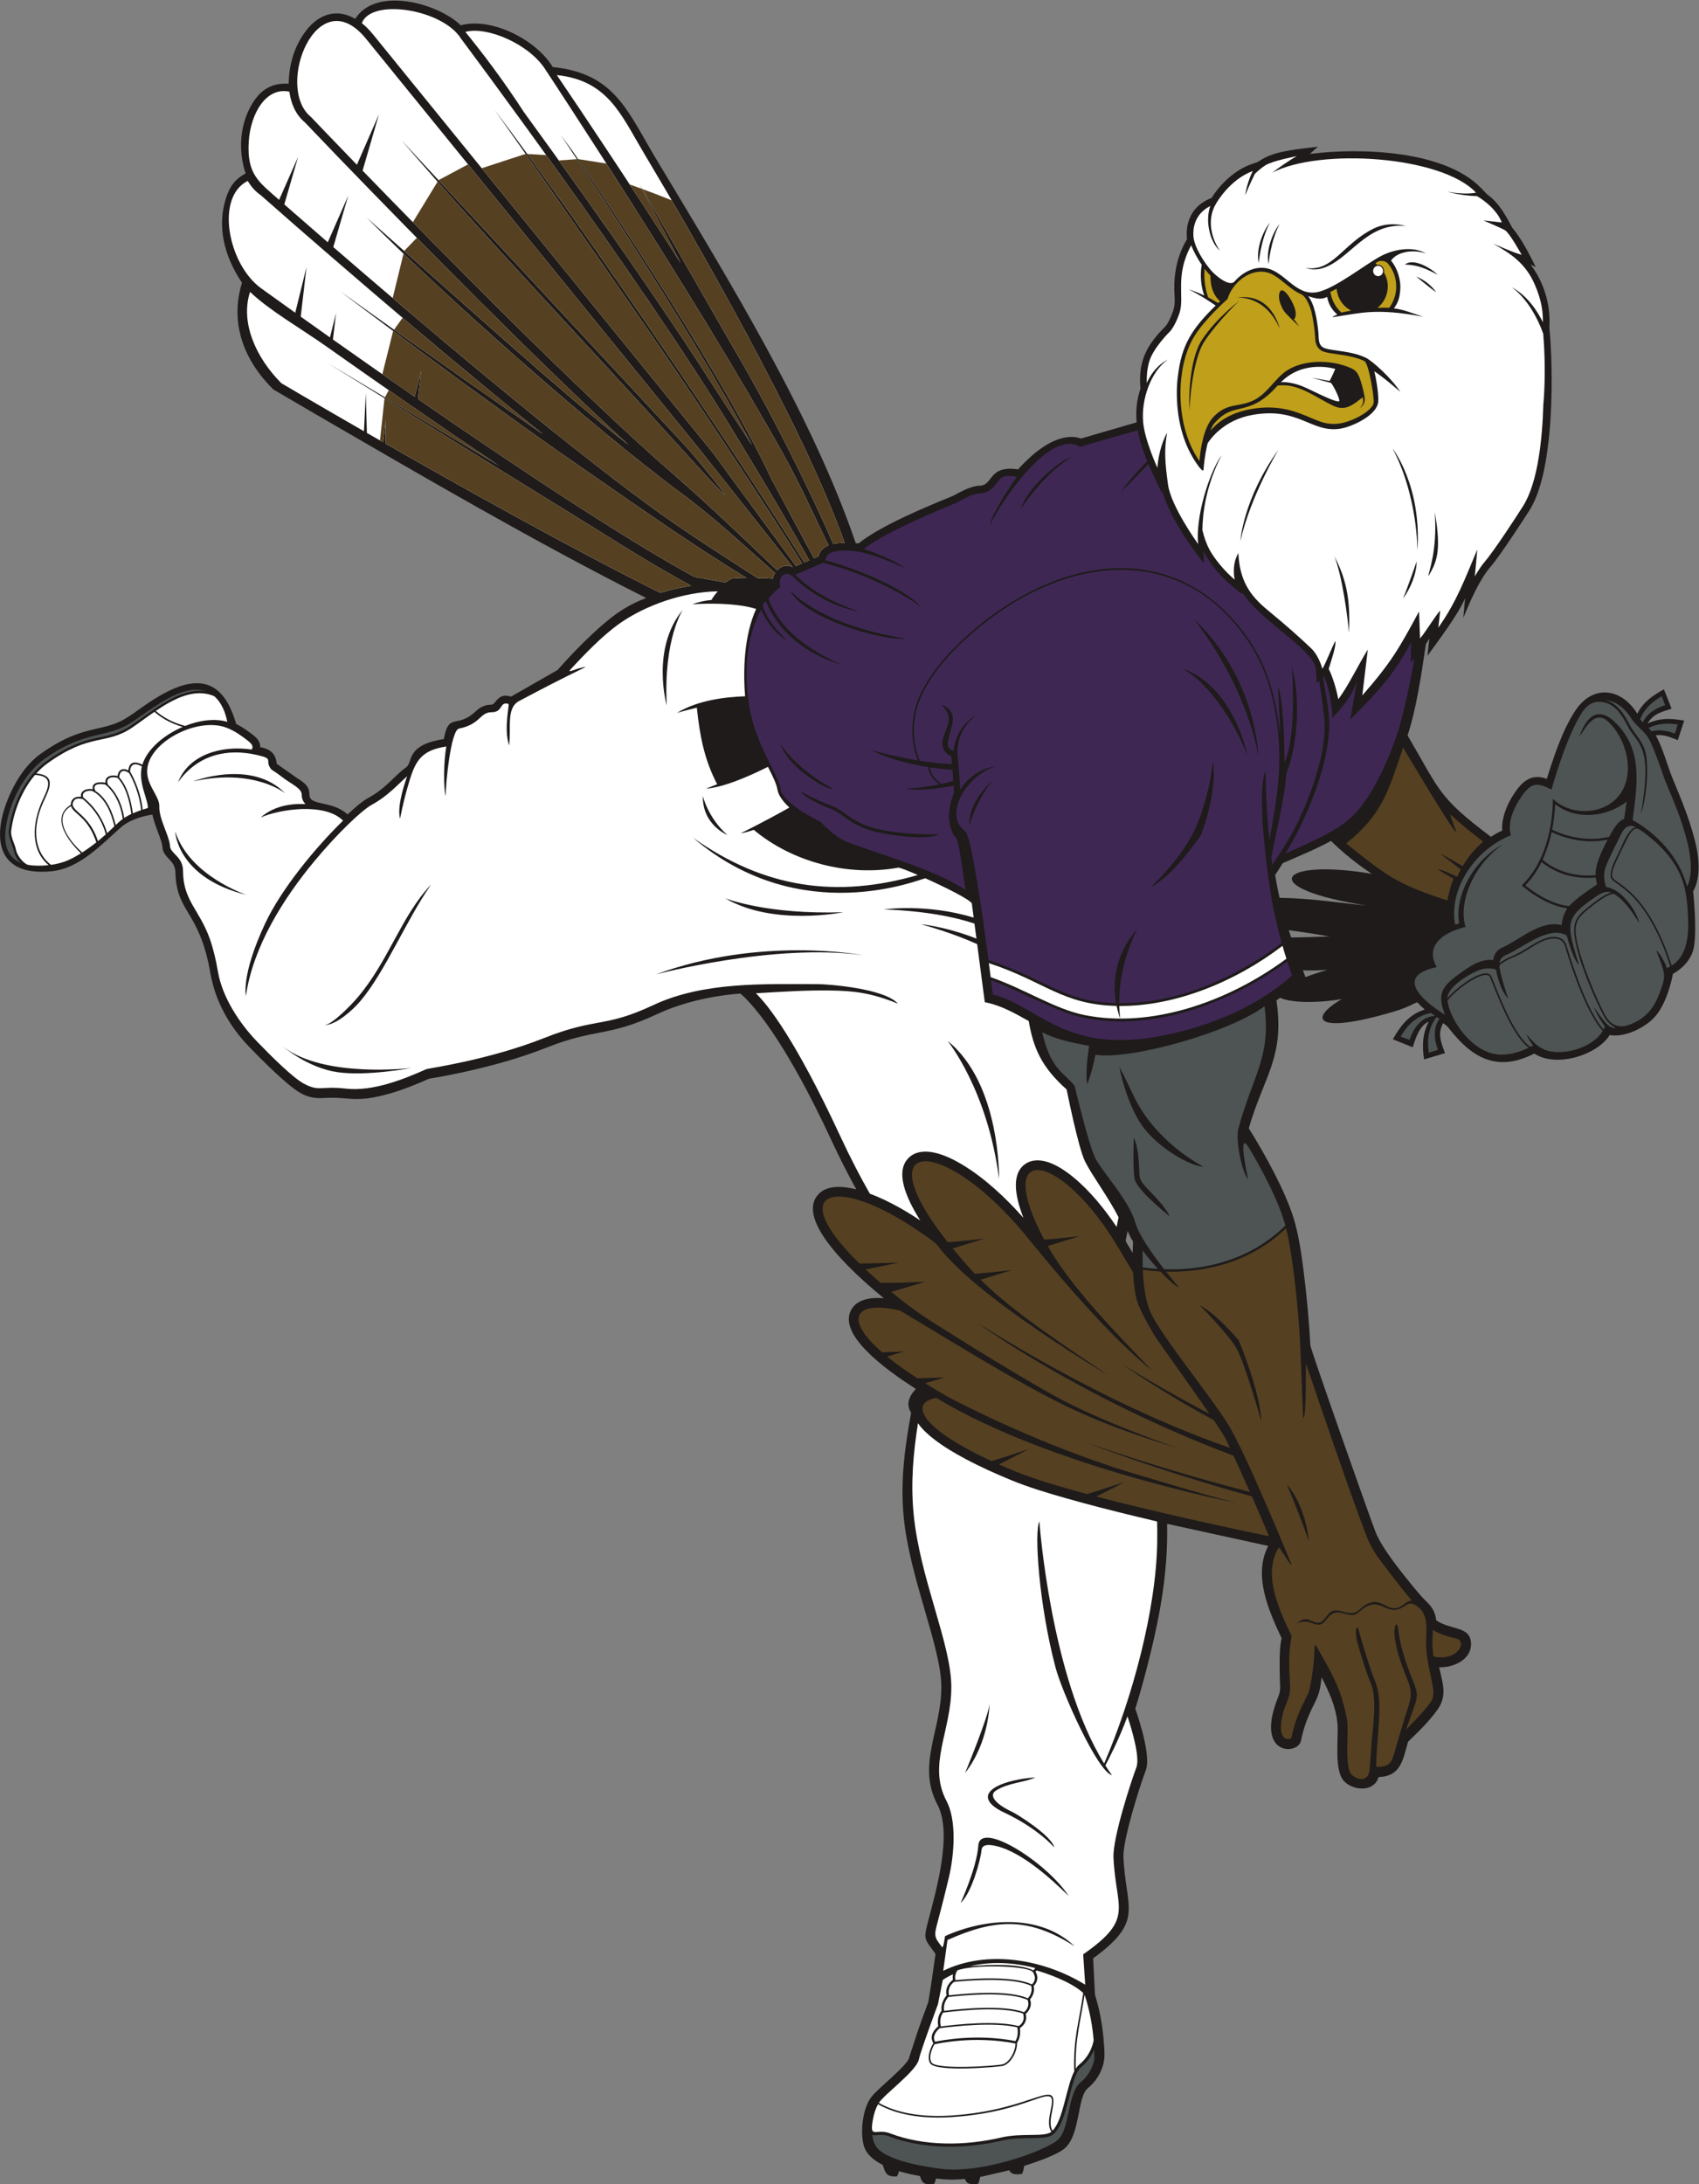
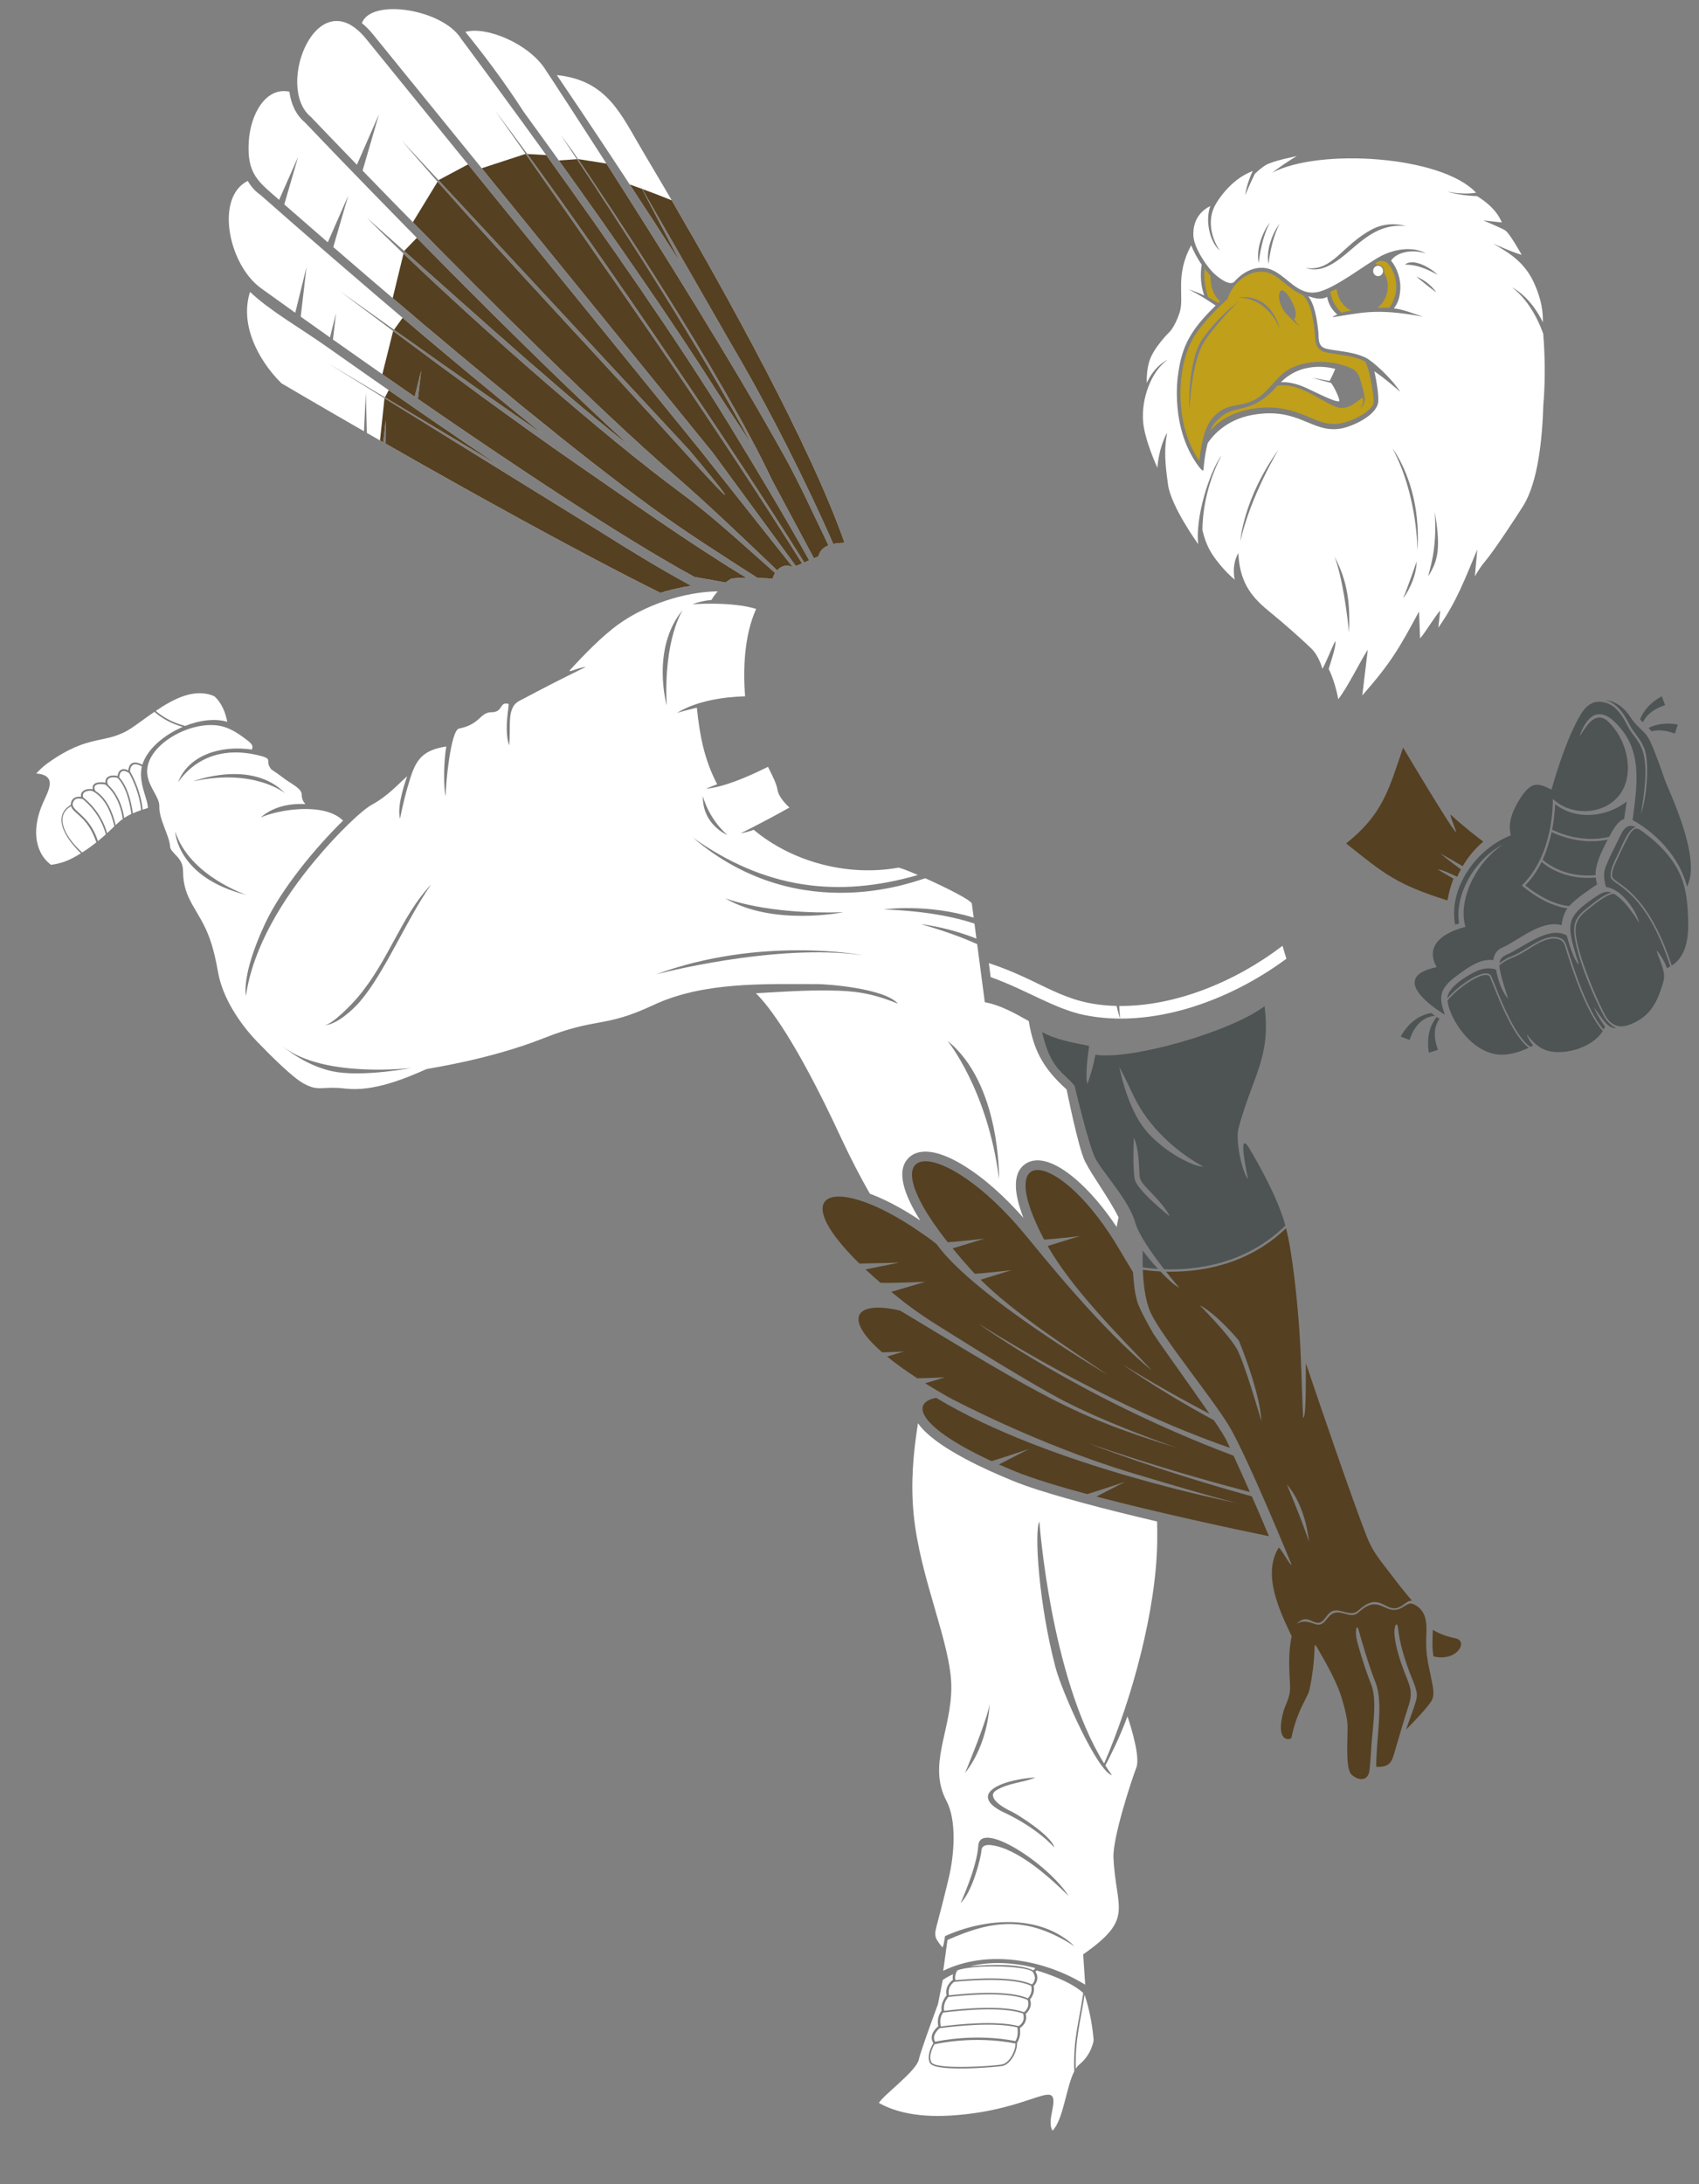
<svg xmlns="http://www.w3.org/2000/svg" viewBox="0 0 620.027 796.947" height="796.947" width="620.027" xml:space="preserve" id="svg2" version="1.1">
  <rect x="0" y="0" width="620.027" height="796.947" fill="#808080" stroke="none" />
  <defs id="defs6" />
  <g transform="matrix(1.333,0,0,-1.333,0,796.947)" id="g10">
    <g transform="scale(0.1)" id="g12">
-       <path id="path14" style="fill:#1e1b1a;fill-opacity:1;fill-rule:evenodd;stroke:none" d="m 3100.84,2549.14 c 1.14,51.56 5.07,14.4 -13.69,60.07 -6.39,-31.94 -7.53,-24.04 0.89,-38.43 4.24,-7.23 8.51,-14.44 12.8,-21.64 z m 466.3,773.47 6.84,-18.46 c 17.85,6.77 38.06,13.52 59.85,19.96 -24.77,-2.03 -45.27,-2.14 -66.69,-1.5 z m -38.88,109.98 c 2.15,-6.65 4.35,-13.28 6.58,-19.91 26.06,-0.33 80.02,2.19 105.72,2.73 -9.7,0.56 -18.13,4.21 -112.3,17.18 z m 227.24,154.29 c -39.63,26.2 -76.97,56.14 -111.74,89.99 -41.88,-22.92 -88.24,-41.84 -131.99,-60.95 -7,-10.67 -13.59,-21.67 -20.68,-32.26 3.17,-21.06 7.28,-41.88 12.13,-62.52 88.89,-1.57 149.2,-12.26 239.55,-21.27 -304.7,46.64 -247,130.62 12.73,87.01 z m -1404.47,904.6 c 58.27,47.59 187.08,101.12 258.89,130.18 17.76,10.4 51.01,27.44 70.98,27.44 39.61,0 23.19,56.94 106.21,44.75 30.4,33.65 71.56,70.91 115.82,84.09 17.53,5.23 38.92,7.24 56.38,0.23 50.74,14.8 101.59,29.82 152.51,44.37 -2.48,26.68 -0.68,53.95 7.31,82.15 4.33,15.29 3.32,4.6 2.43,19.89 -4.03,69.34 20.18,111.94 68.67,160.3 8.01,7.95 18.23,33.13 21.43,42.42 6.91,20.05 3.69,38.02 3.2,58.31 -2.03,85.49 34.55,137.09 34.78,138.02 0.44,1.93 -14.52,81.37 67.37,113.23 24.02,38.78 63.8,75.89 106.79,91.53 19.53,7.09 16.12,4.32 31.36,14.23 38.91,24.21 106.89,28.22 152.92,34.45 l -22.09,-19.8 c 141.73,17.79 368.8,9.21 467.88,-92.66 l 18.23,-18.75 c 15.93,-11.35 28.41,-25.51 39.16,-41.09 10.61,-15.38 19.5,-32.06 28.34,-48.73 23.83,-28.7 41.77,-63.29 52.41,-83.79 4.26,-8.21 8.2,-16.11 12.14,-24.48 l -13.98,6.47 c 31.51,-40.33 50.61,-95.38 51.89,-146.9 0.21,-8.82 0.03,-17.59 -0.35,-26.57 0.91,-8.31 1.65,-16.88 2.25,-25.57 8.84,-124.09 8.16,-369.16 -55.71,-471.77 -6.2,-9.96 -78.56,-122.47 -107.03,-155.55 -31.17,-36.27 -56.66,-95.09 -75.14,-140.73 l 4.98,54.19 c -18.34,-43.54 -73.61,-117.09 -103.19,-157.86 l 5.27,47.02 c -2.99,-3.31 -6.5,-10.84 -9.38,-14.59 -13.18,-88.26 -26.2,-176.84 -50.22,-250.41 89.92,-153.19 83.17,-168.12 228.21,-277.46 9.77,6.57 20.08,12.37 30.83,17.2 -2.18,32.05 11.24,66.48 27.63,93.12 23.13,37.58 49.44,65.43 94.41,48.25 19.62,61.78 42.12,131.5 77.45,185.77 46.72,71.78 123.27,65.22 168.52,-4.39 0.64,-0.97 1.27,-1.94 1.9,-2.87 15.71,31.8 42.28,49.68 72.72,66.67 l 21.18,-52.99 c -28.66,-8.94 -50.58,-14.46 -65.79,-40.26 35.41,15.27 61.5,14.14 100.22,7.72 l -17.45,-53.53 c -21.07,8.18 -38.28,16.2 -60.45,13.24 18.56,-32.34 32.06,-83.01 44.71,-114.56 26.01,-62.87 53.68,-128.06 67.32,-195 7.18,-35.24 9.47,-84.59 -9.55,-117.29 3.88,-40.09 10.77,-129.61 -1.01,-164.95 -8.78,-26.34 -30.18,-47.95 -54.38,-61.03 -7.14,-37.36 -22.32,-84.79 -46.52,-114.25 -26.18,-31.85 -84.45,-61.11 -126.6,-53.37 -33.45,-54.37 -146.19,-90.51 -206.4,-50.7 -102.8,-52.44 -171.48,-11.17 -234.65,70.18 -4.04,5.2 -9.49,9.42 -14.92,13.29 -15.95,-28.32 -5.9,-53.39 5.13,-82.3 l -57.29,-17.15 c -5.89,36.81 -4.63,70.48 12.93,103.69 -25.8,-11.84 -36.11,-45.35 -44.12,-70.51 l -54.33,21.87 c 21.11,37.36 45.18,68.67 87.39,81.43 -7.41,6.35 -14.42,13.03 -20.73,19.89 -13.14,-4.63 -25.98,-14.27 -63.82,-25.47 -215.65,-63.85 -235.84,-20.52 -142.64,34.21 -92.41,-15.04 -150.96,-5.73 -168.46,3.63 -3.62,-2.52 -7.13,-4.88 -10.48,-7.12 23.01,-156.09 -34.21,-206.5 -75.74,-350.16 43.05,-68.78 99.91,-170.99 123.3,-247.86 14.11,-46.36 21.59,-101.08 27.61,-149.28 8.18,-65.63 14,-131.62 17.84,-197.64 1.84,-13.95 159.3,-461.19 178.21,-509.97 17.41,-44.89 73.59,-114.03 107.58,-155.18 10.29,-12.45 21.43,-25.72 33.21,-36.77 15.14,-14.2 23.04,-29.76 25.47,-50.09 39.94,-27.65 93.81,-14.65 95.25,-63.68 1.29,-44.06 -48.56,-66.29 -87.26,-64.77 8.82,-41.37 23.2,-76.9 -4.09,-115.46 -22.76,-32.13 -52.55,-60.99 -80.91,-88.25 -14.41,-48.98 -18.92,-94.49 -80.86,-96.93 -11.85,-40.37 -64.95,-38.1 -91.89,-13.8 -32.09,28.97 -16.84,119.39 -20.62,159.96 -4.43,47.58 -22.71,85.68 -43.31,126.86 -3.45,-28.04 -5.5,-43.29 -20.36,-72.71 -16.7,-33.01 -28.96,-63.73 -36.06,-100.22 -7.91,-40.58 -124.56,-42.57 -65.68,111.26 5.32,13.9 8.89,20.74 8.34,36.07 -0.79,21.7 -1.43,43.4 -1.27,65.12 0.15,20.85 0.55,47.17 5.36,67.63 -35.61,76.03 -78.52,171.86 -36.57,252.61 l -276.92,60.46 c 3.25,-137.35 -22,-265.63 -56.44,-398.18 -9.38,-36.11 -19.45,-72.33 -30.64,-107.94 13.47,-38.26 42.82,-132.13 28.82,-168.5 -18.02,-46.87 -63.26,-192.419 -61.24,-237.938 6.31,-141.813 58.34,-173.731 -82.92,-276.68 l 4.93,-99.442 c 12.64,-39.96 20.28,-82.058 23.73,-123.8 2.67,-32.16 5.57,-54.559 -6.26,-82.578 -8.14,-19.262 -20.55,-36.422 -36.87,-49.582 -30.32,-24.461 -19.57,-131.758 -66.27,-167.098 -20.14,-15.25 -65.47,-32.18 -108,-45.582 -2.19,-14.879 -5.64,-21.789 -5.64,-21.789 -30,-5.269 -33.6,6.641 -35.02,9.719 l -80,-18.391 c -2.2,-12.57 -5.12,-18.437 -5.12,-18.437 -30.73,-5.41 -33.68,6.34 -36.45,12.98 -29.32,-2.641 -51.73,-2.301 -79.37,1.328 -2.02,-9.73 -4.32,-14.309 -4.32,-14.309 -32.47,-5.73 -34.34,6.59 -39.55,21.019 -18.32,3.27 -38.1,7.539 -57.24,13.25 -2.73,-9.441 -5.51,-14.09 -5.51,-14.09 -30.74,-2.562 -32.53,11.988 -38.84,31.16 -26.15,13.121 -46.42,30.699 -52.52,54.469 -9.71,37.902 -2.63,101.559 21.98,132.75 18.42,23.34 97.78,85.07 102.31,105.922 l 24.7,75.566 c 9.16,25.864 18.51,51.653 28.07,77.383 7.34,43.731 13.63,87.598 19.69,131.527 -30.16,42.582 -33.91,36.883 -20.05,90.094 21.83,83.649 67.18,239.637 25.34,318.678 -57.11,107.89 10.69,203.46 10.69,321.28 0,109.98 -86.85,298.07 -103.06,465.8 -9.68,100.05 3.43,192.82 20.36,285.18 -5.04,8.48 -10.4,21.94 -5.64,36.17 6.18,18.52 17.49,26.45 18.1,29.64 -89.66,57.1 -212.5,149.93 -176.75,215.85 15.39,28.39 50.6,35.14 89.49,32.09 -55.09,45.39 -241.18,202.02 -183,279.87 22.88,30.62 68.24,28.01 107.68,18.02 -23.35,42.01 -45.67,86.11 -69.2,136.79 -51.7,111.36 -139.7,283.97 -224.24,375.88 -7.35,7.99 -15.56,16.49 -24.08,23.41 -76.73,-5.96 -159.22,-24.11 -228.97,-56.81 -133.04,-62.35 -167.64,-38.02 -301.66,-91.24 -70.51,-27.98 -147.69,-49.33 -221.59,-65.69 -32.96,-7.3 -66.6,-14.09 -99.99,-19.26 -35.06,-15.69 -70.81,-30.25 -107.78,-40.79 -96.513,-27.48 -109.372,-7.58 -181.552,-12.15 -43.859,-2.77 -68.234,14.17 -102.211,43.12 -33.179,28.26 -71.093,66.14 -101.425,97.57 -53.465,55.4 -92.192,124.13 -105.457,200.44 -30.188,173.6 -93.024,164.29 -95.801,276.03 -0.903,36.22 -33.973,38.43 -35.891,71.07 -1.035,17.67 -21.332,57.08 -27.242,87.52 -35.887,-5.19 -67.156,-18.03 -86.137,-34.81 -53.492,-47.33 -113.539,-112.15 -188.008,-120.04 -169.937,-18 -164.335,117.3 -106.605,229.49 18.922,36.77 44.434,70.07 74.059,91.22 106.625,76.17 157.718,60.95 217.722,88.86 16.742,7.79 32.543,19.13 47.574,29.78 53.368,37.79 145.707,103.6 210.868,61.62 32.562,-20.96 49.254,-62.21 59.98,-98.07 13.863,-6.81 25.914,-15.07 38.32,-24.24 14.368,-10.63 27.903,-20.53 27.301,-39.23 47.317,-7.49 43.789,-43.18 45.528,-45.63 l 54.96,-38.68 c 19.004,-12.29 34.43,-21.25 34.43,-46.17 0,-31.34 60.5,-14.08 104.469,-53.6 15.871,14.9 37.676,34.79 55.978,44.77 51.26,27.95 71.43,60.86 103.81,83.7 20.78,14.66 -2.72,61.36 103.68,77.79 11.94,66.45 29.46,35.76 70.87,62.8 16.91,11.04 22.95,24.45 46.39,29.96 11.11,2.59 15.62,-1.66 22.77,7.96 12.55,16.89 24.15,21.72 43.99,15.46 l 127.42,72.97 c 30.41,34.64 63.32,68.88 97.03,100.22 50.32,46.77 87.46,74.57 145.51,96.74 -300.22,150.91 -618.34,336.6 -908.698,505.21 l -112.301,65.73 c -80.426,79.6 -119.687,181.56 -85.586,291.87 -50.433,75.38 -68.39,156.15 -43.64,232.29 11,33.85 25.523,51.44 53.472,67.05 -20.469,61.66 -16.453,133.11 17.762,190.14 24.223,40.38 55.203,58.14 100.125,55.24 1.047,52.61 15.027,103.39 48.922,146.89 32.324,41.52 78.558,58.73 125.543,34.8 l 7.754,-3.96 c 56.867,89.8 226.757,42.79 288.827,-17.64 85.8,23.03 208.32,-41.11 251.85,-114.25 170.91,-17.93 203.3,-118.85 286.02,-256.47 199.74,-332.27 425.06,-699.75 543.64,-1046.95 l 8.22,-0.3 v 0" />
-       <path id="path16" style="fill:#4e5354;fill-opacity:1;fill-rule:evenodd;stroke:none" d="m 2388.08,134.969 c 3.32,-30.227 16.06,-46.188 56.8,-62.828 32.18,-13.152 76.87,-22.77 131.66,-29.961 46,-6.039 102.79,1.43 156.06,14.371 72.16,17.539 137.29,44.91 160.43,62.418 38.01,28.781 27.61,129.691 65.77,160.453 30.39,24.519 36.58,58.988 37.15,62.578 0.08,2.539 0.3,12.23 -0.29,26.949 -5.87,-14.32 -16.42,-32.668 -34.98,-47.64 -33.11,-26.7 -35.55,-153.137 -78.56,-185.688 -21.92,-16.57 -82.64,-2.871 -139.62,-16.242 -97.88,-22.93 -213.11,-24.887 -308.56,11.75 -21.54,8.269 -36.05,0.301 -45.86,3.84 v 0 z M 563.262,4086.55 C 499.84,4108.57 416.047,4038.5 362.859,4003.02 290.492,3954.75 237.445,3983.88 120.719,3900.49 65.973,3861.4 24.816,3781.41 15.816,3711.77 c -5.742,-44.5 3.715,-80.05 41.816,-95.04 -19.379,17.43 -17.078,28.73 -25.582,51.48 -4.379,11.71 -9.445,25.24 -7.867,37.46 9.285,71.95 45.754,148.73 102.832,189.51 118.32,84.5 159.914,49.85 229.898,96.46 60.774,40.45 134.457,106.6 206.348,94.91 v 0 0" />
-       <path id="path18" style="fill:#ffffff;fill-opacity:1;fill-rule:evenodd;stroke:none" d="m 95.867,3857.54 c -35.531,-41.51 -58.277,-98.64 -65.254,-152.66 -2.144,-16.66 10.234,-37.06 12.809,-50.98 3.824,-20.76 24.191,-40.82 33.637,-42.54 15.68,-2.86 36.207,-3.03 56.23,-0.78 -48.508,39.98 -48.172,112.66 -14.5,183.01 16.781,35.09 24.828,61.31 -22.922,63.95 v 0 z M 2403.86,219.051 c -6.15,-10.821 -11.44,-25.981 -14.33,-42.93 -9.23,-54.34 8.29,-21.859 47.49,-36.922 93.79,-36 207.28,-33.937 303.52,-11.367 57.43,13.469 118.96,0.078 137.78,15.867 -19.85,29.25 14.22,87.02 -3.55,95.903 -7.84,3.918 -23.35,-1.442 -48.98,-10.282 -42.37,-14.621 -111.77,-38.601 -221.55,-45.601 -103.26,-6.59 -165.9,15.511 -200.38,35.332 v 0 0" />
      <path id="path20" style="fill:#ffffff;fill-opacity:1;fill-rule:evenodd;stroke:none" d="m 2572.54,427.102 c -7.19,-6.243 -22.03,-21.743 -12.32,-37.032 15.49,3.36 113.37,22.789 219.72,1.782 3.79,6.277 8.56,17.777 5.27,37.527 -62.21,15.062 -168.37,3.601 -212.67,-2.277 v 0 z m 9.56,42.738 c -4.28,-5.5 -10.87,-17.469 -6.48,-37.969 47.06,6.07 151.82,16.738 213.08,1.051 6.8,4.16 18.17,14.098 12.15,34.449 -56.44,19.68 -167.3,8.981 -218.75,2.469 v 0 z m 14.2,42.691 c -4.91,-5.633 -14.71,-19.211 -11.71,-38.031 53.33,6.602 162.96,16.609 219,-3.531 5.9,4.883 16.06,15.91 9.85,33.363 -49.33,23.27 -158.86,14.859 -217.14,8.199 v 0 z m 15.89,41.379 c -6.96,-5.09 -18.67,-16.668 -14.05,-36.84 58.73,6.571 165.54,14.371 215.82,-8.25 4.44,4.828 13.76,16.809 8.97,34.442 -48.53,22.359 -152.05,16.39 -210.74,10.648 v 0 z m 8.54,31.34 c -4.4,-7.379 -7.48,-16.66 -4.91,-26.668 59.82,5.629 161.03,10.809 209.32,-11.59 5.66,5.5 13.95,16.727 1.92,34.727 -19.95,17.183 -165.74,20.043 -206.33,3.531 v 0 z m -2394.058,3206 c -12.379,3.17 -20.094,2.04 -24.539,-4.77 -17.629,-26.99 41.379,-31.16 65.871,-110.14 8.363,6.75 15.457,12.87 21.676,18.47 -14.192,53.13 -49.227,85.42 -63.008,96.44 v 0 z m 25.473,22.58 c -14.79,2.27 -29.555,-4.03 -24.157,-18.12 12.965,-10.1 49.903,-42.82 65.274,-97.63 7.691,7.05 13.996,13.24 19.761,18.79 -7.398,33.39 -24.015,78.59 -60.878,96.96 v 0 z m 36.207,17.36 c -16.102,3.2 -37.317,2.04 -26.957,-17.64 32.32,-20.49 47.863,-61.47 55.242,-93.21 6.531,6.21 12.578,11.63 19.5,16.65 -8.071,53.74 -31.742,81.32 -47.785,94.2 z m 33.523,18.18 c -15.289,4.58 -34.336,0.87 -26.059,-18.96 16.047,-14.6 36.481,-42.1 44.258,-90.67 5.617,3.75 11.903,7.3 19.477,10.83 -4.196,32.08 -14.121,74.74 -37.676,98.8 v 0 z m 31.762,13.08 c -13.231,9.49 -26.086,8.77 -27.145,-11.78 22.867,-24.88 32.824,-66.42 37.141,-98.27 6.547,2.87 14.027,5.74 22.762,8.71 -4.786,45.71 -22.278,82.67 -32.758,101.34 v 0 z m 34.808,18.24 c -12.5,7.17 -30.648,12.77 -32.488,-13.57 10.352,-17.94 29.387,-56.44 34.625,-104.61 4.43,1.45 9.148,2.93 14.227,4.44 0.683,23.46 -27.141,70.01 -16.364,113.74 v 0 z M 2834.17,591.859 c -57.86,15.243 -121.25,18.84 -178.2,4.782 59.01,5.359 134.1,7.308 173.19,-11.149 1.62,1.387 3.52,3.449 5.01,6.367 v 0 0" />
      <path id="path22" style="fill:#ffffff;fill-opacity:1;fill-rule:evenodd;stroke:none" d="m 2945.12,316.242 c 3.08,4.797 6.43,8.817 10.14,11.821 33.39,26.929 38.75,65.507 38.77,65.617 l 0.11,-0.008 c -2.77,33.207 -9.38,78.598 -24.85,125.18 -11.69,-76.891 -26.01,-120.02 -24.17,-202.61 v 0 z M 2780,385.219 c -113.2,22.203 -212.59,-0.129 -221.88,-2.278 -5.88,-10.351 -16.62,-33.89 -8.08,-49.371 11.76,-21.328 181.55,-9.711 195.98,-4.98 19.03,6.25 34.44,37 33.97,56.629 h 0.01 z m 57.61,200 c 0,0 -1.07,-1.688 -2.71,-3.367 12.04,-19.442 -0.44,-34.7 -5.01,-39.301 4.41,-17.61 -6.03,-32.102 -9.95,-36.77 7.66,-20.332 -6.71,-35.09 -11.94,-39.609 6.01,-22.41 -9.94,-34.992 -15.86,-38.762 3.23,-21.621 -4.47,-35.68 -7.9,-40.75 1.23,-22.359 -16.76,-57.949 -39.66,-62.941 -10.93,-2.379 -184.07,-18.117 -198.34,7.761 -9.82,17.852 2.48,43.719 8.95,54.711 -13.05,21.379 5.42,39.399 13.61,46.309 -4.83,23.172 5.57,38.191 9.09,42.469 -3.21,20.57 9.51,37.203 13.57,41.91 -5.49,23.492 11.3,38.191 17.29,42.57 -1.2,5.211 -0.51,12.762 0.48,15.34 -10.99,-5.008 -18.19,-8.949 -28.22,-15.719 l -13.17,-66.351 c -0.13,-0.367 -46.8,-125.906 -52.31,-151.258 -6.93,-31.84 -93.68,-94.371 -109.48,-118.77 33.75,-19.421 95.46,-41.191 197.92,-34.64 229.99,14.668 296.45,112.019 276.71,13.469 -3.81,-19.051 -8.15,-40.739 0.88,-54.821 29.9,30.461 36.98,118.582 59.42,162.281 -2.97,90.7 12.38,129.77 24.62,214.45 -35.17,32.672 -107.6,56.09 -127.99,61.789 v 0 0" />
      <path id="path24" style="fill:#ffffff;fill-opacity:1;fill-rule:evenodd;stroke:none" d="m 225.098,3645.29 c 13.265,8.45 26.215,17.8 38.656,27.64 -24.043,71.95 -63.246,77.3 -69.141,99.15 -52.285,-30.43 -6.593,-94.55 30.485,-126.79 v 0 z m 164.687,240.26 c 13.024,42.39 58.778,81.3 110.469,103.39 -36.059,10.3 -61.113,26.84 -77.465,41.31 -22.551,-15.45 -43.652,-31.61 -62.266,-44.01 -71.558,-47.71 -112.488,-12.59 -229.742,-96.36 -11.34,-8.09 -21.843,-17.67 -31.453,-28.39 58.184,-4.98 33.942,-45.79 18.754,-79.58 -29.512,-65.61 -26.73,-133.79 21.606,-170.53 33.441,4.64 54.406,14.66 81.875,31.69 -35.883,34.03 -83.633,98.88 -27.602,132.65 -0.949,11.3 8.191,24.9 28.203,21.61 -3.902,16.35 14.524,24.15 32,21.15 -4.379,18.67 17.617,21.04 34.789,17.69 -2.644,17.57 16.203,22.73 32.895,18.4 2.394,17.84 14.699,23.01 29.367,15.26 2.883,24.39 18.531,25.91 38.57,15.72 v 0 z m 116.996,106.08 c 39.621,15.69 82.028,21.37 115.442,11.14 -4.289,23.3 -14.91,52.2 -35.653,70.18 -52.922,23.14 -109.949,-6.24 -160.132,-40.21 16.746,-14.64 42.683,-31.34 80.343,-41.11 v 0 0" />
      <path id="path26" style="fill:#4e5354;fill-opacity:1;fill-rule:evenodd;stroke:none" d="m 4185.33,3110.85 c -18.74,-8.98 -49.56,-20.73 -80.51,-18.86 -77.36,4.67 -136.98,99.21 -141.93,147.65 24.22,32.66 105.62,89.98 116.67,63.7 14.85,-35.33 57.73,-156.96 105.77,-192.49 v 0 z m 316.02,588.23 c 20.04,-14.71 43.06,-34.26 63.53,-59.05 47.52,-57.6 54.55,-108.88 56.81,-180.37 1.53,-49.33 -5.85,-99.55 -44.92,-124.02 -52.42,160.95 -115.94,205.99 -146.14,227.38 -15.36,10.89 -21.78,13.87 -14.07,37.6 5.46,16.76 39.12,86.77 46.99,97.44 14.98,20.24 22.17,12.48 37.8,1.02 v 0 z m -82.8,-167.06 c 29.51,-16.9 56.84,-59.85 69.23,-80.13 -7.19,34.29 -49.84,94.7 -91.03,98.65 -2.88,9.67 -6.73,25.84 -4.41,42.16 2.4,16.83 23.49,57.31 37.77,86.47 11.58,23.66 20.37,47.71 48.41,35.62 -19.36,-4.33 -34.23,-41.73 -43.81,-62.96 -10.69,-23.71 -28.67,-53.48 -24.8,-74.1 4.42,-23.42 93.15,-28.87 163.05,-244.37 -3.91,-2.22 -7.18,-3.8 -9.37,-4.8 -4.98,13.82 -13.68,32.14 -28.44,48.92 0.71,-6.86 7.49,-20.81 13.48,-38.35 11.05,-32.36 8.77,-39 -2.31,-71.01 -16.15,-46.61 -38.15,-76.51 -85.31,-94.26 -28.04,-10.56 -50.85,-2.07 -65.71,24.49 -22.17,39.67 -67.91,148.03 -78.95,207.78 -6.51,35.25 -3.23,55.47 25.53,78.84 20.76,16.86 57.47,47.45 76.67,47.05 v 0 z m -313.41,-190.13 c 1.92,19.34 17.55,21.68 32.01,29.5 47.87,25.81 107.95,71.8 151.96,46.79 21.07,-76.76 33.8,-79.95 33.8,-79.95 -5.31,15.93 -10.19,31.64 -14.58,47.46 -18.52,66.54 -12.99,87.52 50.5,131.62 17.03,11.84 34.35,25.38 52.9,18.18 -21.61,-4.9 -52.55,-30.91 -72.57,-47.17 -15.12,-12.28 -23.57,-23.89 -27.41,-37.07 -15.87,-54.53 59.41,-218.57 79.78,-254.99 7.96,-14.27 19.31,-24.59 32.84,-31.78 -23.59,-1.21 -37.57,26.39 -60.73,57.48 0,0 6.58,-20.17 30.24,-53.31 -1.05,-2.81 -2.3,-5.54 -3.71,-8.23 -42.88,49.13 -79.14,157.61 -99.61,223.85 -4.08,14.16 -8.55,24.83 -25.78,28.63 -40.33,8.92 -84.12,-34.92 -121.67,-49.78 -19.76,-7.82 -31.33,-15.48 -37.97,-21.23 v 0 z m 300.28,346.2 c 10.21,18.99 22.99,42.76 40.93,48.7 0.95,7.67 3.87,25.94 7.02,47.73 -55.73,-43.17 -138.75,-51.6 -195.83,-7.02 -0.39,-11.89 -1.96,-38.04 -8.28,-69.78 12.65,-6.47 80.25,-38.18 156.16,-19.63 v 0 z m -37.15,-105.04 c -1.29,28.38 15.08,62.73 33.14,97.48 -73.02,-15.67 -137.44,12.69 -153.52,20.64 -5.1,-23.68 -12.85,-50.03 -24.65,-75.71 9.45,-8.61 59.71,-50.13 145.03,-42.41 v 0 z m -72.47,-84.66 c 18.72,21.05 61.37,49.52 76.46,59.3 -1.71,6.77 -2.87,13.02 -3.5,18.91 -83.97,-7.53 -135.34,31.38 -148.4,42.76 -11.17,-22.91 -25.69,-45.07 -44.56,-64.05 12.22,-10.18 65.07,-51.67 120,-56.92 v 0 z m 173.84,235.46 c 39.97,-20.93 123.17,-82.98 149.01,-181.75 40.6,77.3 -49.1,259.35 -60.84,292.11 -0.08,0.25 -30.28,89.38 -44.26,113.13 -13.45,22.88 -31.36,29.59 -50.61,59.2 -17.88,27.51 -43.29,43.9 -68.55,45.81 31.21,-7.16 51.24,-36.07 66.19,-65.98 13.16,-26.33 32.04,-39.42 42.69,-71.15 11.72,-34.89 6.06,-128.4 -11,-174.17 8.28,47.56 20.26,125.21 5.1,171.25 -10.28,31.28 -29.09,44.16 -42.58,71.18 -13.48,27 -31.01,53.15 -57.88,61.34 -30.55,9.33 -51.66,-3.68 -67.71,-29.35 -43.79,-69.93 -79.92,-202.47 -81.65,-208.18 -38.27,19.16 -55.79,24.6 -89.38,-29.98 -33.89,-55.07 -23.86,-87.02 -21.87,-95.15 -93.56,-36.19 -171.2,-142.94 -152.65,-244.45 4.81,1.53 8.72,2.63 10.94,3.2 -13.35,81.41 45.44,177.72 119.62,216.14 -81.22,-56.55 -122.48,-158.7 -102.09,-225.57 -54.79,-13.4 -113.98,-47.54 -78.86,-110.11 -118.7,-24.84 -35.73,-94.32 22.64,-130.53 -20.12,53.39 -11.83,74.65 34.24,108.44 34.57,25.34 64.58,45.88 97.9,41.22 1.35,10.82 6.49,26.56 24.12,34.11 46.33,19.84 105.21,76.78 163.02,61.77 1.21,12.01 4.92,30.1 15.86,46.06 -64.19,8.22 -122.67,60.67 -124.82,62.54 87.92,85.36 84.93,227 84.93,237.17 51.28,-50.11 148.28,-44.63 187.78,18.13 37.12,58.99 12.17,148.36 -36.54,193.42 -39.98,36.94 -68.01,-30.99 -78.41,-40.61 26.1,73.12 62.64,70.56 93.85,41.97 82.05,-75.23 64.29,-172.95 51.81,-271.21 v 0 z m -551.47,-527.97 c -28.25,-4.87 -59.27,-21.64 -83.43,-64.38 10.46,-4 24.4,-9.37 24.4,-9.37 10.55,33.12 32.57,63.47 69.62,65.97 -3.49,2.46 -7.03,5.04 -10.6,7.78 h 0.01 z m 571.89,803.58 c 8.63,22.34 26.26,44.94 59.32,63.4 3.96,-10.49 9.23,-24.45 9.23,-24.45 -25.9,-8.09 -50.13,-23.2 -60.8,-47.06 -2.58,2.54 -5.15,5.19 -7.75,8.11 v 0 z m 103.24,-13.92 c -3.42,-10.66 -8,-24.88 -8,-24.88 -20.79,8.08 -43.66,11.74 -64.03,6.15 -2.62,3.41 -5.28,6.47 -7.99,9.34 20,10.01 46.1,15.01 80.02,9.39 v 0 z m -681.49,-898.38 c 10.69,3.38 24.93,7.88 24.93,7.88 -10.82,28.31 -13.49,60.4 4.16,84.77 l -7.73,5.25 c -17.05,-21.41 -28.59,-52.67 -21.36,-97.9 z m 217.35,147.83 c -0.13,0.34 -23.67,67.48 -24.24,90.94 5.28,5.34 16.55,13.97 39.78,23.16 29,11.48 56.99,35.75 83.56,45.42 20.24,7.36 48.94,10.2 56.45,-15.59 20.06,-68.92 59.81,-183.48 103.2,-232.46 -24.47,-39.96 -89.42,-63.76 -139.86,-56.26 -30.15,4.49 -49.44,22.99 -67.84,46.77 1.67,-8.56 9.29,-20.1 17.11,-29.91 -2.07,-1.16 -4.64,-2.53 -7.63,-4.04 -47.52,32.45 -91.16,156.37 -106.15,191.99 -13.29,31.58 -92.43,-24.59 -120.98,-58.94 0.16,34.97 73.12,73.96 92.93,79.25 17.15,4.57 29.99,2.43 40.23,-0.43 3.68,-20.1 13.09,-58.57 33.44,-79.9 v 0 0" />
-       <path id="path28" style="fill:#3f2754;fill-opacity:1;fill-rule:evenodd;stroke:none" d="m 3144.12,4708.51 -76.92,-78.78 c 0.15,0.23 26,39.22 73.72,86.39 -11.55,27.97 -21.1,56.09 -26.17,84.79 L 2957,4755.59 c -83.03,51.04 -217.37,-152.47 -246.39,-213.32 0.87,25.41 64.61,119.76 73.23,130.83 -53.14,10.38 -43.35,-11.08 -69.95,-32.75 -9.33,-7.58 -19.79,-12.36 -32.99,-12.36 -19.78,0 -61.44,-25.16 -62.39,-25.61 -0.58,-0.23 -196,-77.99 -253.55,-126.69 39.83,-12.27 103.24,-40.86 109.91,-50.89 -46.41,20.5 -109.27,47.66 -161.3,46.85 -22.03,-0.35 -44.49,-3.35 -51.06,-17.42 -5.27,-11.26 -0.67,-9.53 8.83,-12.24 59.75,-16.99 198.58,-67.71 250.77,-124.56 -122.31,85.11 -250.76,116.29 -269.39,120.48 l -75.42,-32.31 c 67.29,-69.7 177.37,-101.27 177.71,-101.38 -80.22,13.45 -143.09,58.15 -175.31,87.5 -8.16,7.44 -15.29,17.29 -27.71,16.15 -13.71,-1.26 -20.31,-18.74 -15.57,-35.48 -12.28,-9.81 -23.09,-20.84 -32.6,-32.8 32.23,-85.18 107.07,-138.42 200.49,-180.56 -137.62,41.39 -190.34,130.16 -206.86,172.13 -14.83,-0.79 -6.81,-20 -2.73,-28.23 9.95,-20.03 28.39,-49.22 61,-77.3 -36.16,17.99 -60.44,57.73 -71.88,84.19 -43.85,-77.76 -46.05,-181.95 -32.16,-266.24 17.39,-105.52 79.04,-183.32 85.18,-224.33 5.2,-34.72 80.6,-76 109.82,-90.32 0.11,-0.12 37.23,-41.16 71.85,-54.61 84.92,-33.04 241.62,-75.34 325.01,-131.94 -11.51,74.2 -16.45,121.08 -25.41,142.13 -10.07,7.42 -35.88,54.03 -5.89,125.3 l -1.43,18.27 c -27.5,-5.46 -93.55,-16.78 -129.91,-8.13 0,0 43.58,2.21 90.9,11.74 -10.95,7.94 -29.91,24.88 -30.33,47.24 -46.38,7.25 -106.49,21.01 -157.32,46.89 0,0.01 59.52,-17.24 128.91,-28.7 -9.13,21.92 -26.83,78.29 -5.4,149.75 25.37,84.58 114.15,181.23 220.93,256.44 236.64,166.64 519.73,178.05 693.47,-80.04 51.2,-76.04 74.05,-165.57 82.55,-262.44 -0.59,38.52 -2.7,82.87 -5.78,140.22 13.23,-34.88 18.18,-143.62 17.58,-210.34 35.3,76.99 20.27,263.22 20.27,263.22 32.97,-123.8 1.63,-255.13 -15.14,-292.53 -4.5,-69.81 -28.45,-160.1 -40.9,-230 0.82,-6.54 1.7,-13.17 2.63,-19.86 11.99,18 26.63,40.54 39.24,60.78 51.22,82.35 120.56,255.97 100.5,357.91 -2.31,28.61 -6.37,56.85 -11.68,84.63 l -6.5,-6.88 -2.06,32.74 c 5.21,53.85 -149.23,134.82 -199.59,213.86 l -2.88,-2.04 c -36.84,28.96 -79.26,64.32 -105.4,118.17 l 1.22,-34.56 c -40.67,52.35 -97.89,133.9 -113.61,198.45 l -1.52,-6.21 c -12.5,26.84 -25.5,53.43 -36.87,80.12 z M 2713.14,3295.75 c 2.58,-20.39 4.29,-34.56 4.9,-39.51 118.34,-27.08 193.04,-159.16 444.73,-115.88 230.75,39.67 352.23,147.31 374.49,168.71 -4.57,12.54 -8.92,25.18 -13.05,37.87 -155.34,-112.99 -365.27,-193.39 -557.57,-153.85 -75.46,15.49 -168.54,71.06 -253.5,102.64 v 0.02 z m -135.62,537.15 c 10.8,2.3 21.71,5 32.27,8.14 l -2.38,30.46 c -11.85,0.78 -33.95,2.61 -61.3,6.71 1.65,-27.34 30.91,-45.31 31.41,-45.31 z m 537.18,-395.63 c 0,0 -51.55,-89.89 -50.56,-204.61 162.05,-0.42 316.73,68.68 444.84,164.89 -9.32,33.55 -17.23,67.21 -23.95,100.21 -7.77,38.27 -49.69,305.57 -19.91,371.99 -0.01,-0.44 -1.29,-79.6 10.11,-191.03 20.82,114.44 36.22,201.57 21.24,317.3 -10.17,78.7 -31.49,151.79 -72.05,215.7 -165.36,260.57 -450.05,256.14 -686.62,92.65 -108.99,-75.29 -200.4,-173.42 -225.99,-258.75 -22.11,-73.73 -1.75,-131.09 6.28,-149.3 29.05,-4.66 59.6,-8.2 88.09,-9 l -1.62,20.8 c -11.86,5.03 -35.15,20.28 -19.64,59.07 16.31,40.74 19.34,53.67 -8.21,83.34 42.99,-18.81 33.81,-41.43 22.23,-85.24 -5.65,-21.37 -9.18,-35.43 11.5,-41.75 2.48,21.69 13.65,71.76 63.84,98.42 -36.73,-26.45 -56.15,-67.65 -52.36,-112.56 1.97,-23.3 5.93,-69.4 6.85,-92.58 26.27,43.11 69.47,61.09 98.44,65.1 -80.5,-24.59 -146.32,-134.44 -85.07,-178.12 17.51,-14.59 47.35,-225.57 64,-353.21 41.17,-13.75 72.56,-26.28 113.29,-45.52 87.99,-41.51 133.4,-69.02 236.06,-72.27 -22.1,126.46 59.21,202.32 59.21,204.47 z m 171.52,822.87 c 0,0 122.31,-156.35 158.93,-350.6 0,0 -4.71,212.3 -176.14,374.3 l 17.21,-23.7 z m -31.59,-122.75 c 0,0 90.11,-53.86 160.65,-226.3 0,0 -36.18,185.58 -176.15,237.48 l 15.5,-11.18 z M 2136.29,3942.2 c 0,0 44.1,-69.99 144.75,-122.71 -10.53,-6.73 -119.82,52.73 -144.75,122.71 z m 54.51,-128.89 c 0.11,-0.07 38.93,-22.71 82.8,-38.95 45.45,-16.84 53.39,-46.69 128.03,-64.55 74.73,-17.87 168.85,-14.61 169.12,-14.61 -39.19,-20.3 -151.85,1.61 -171.12,6.22 -76.46,18.28 -85.34,48.63 -129.01,64.81 -13.9,5.14 -65.59,26.73 -79.82,47.08 v 0 z m -27.67,549.6 c 0.24,-0.26 78.2,-95.05 318.72,-132.51 -75.46,-6.33 -287.22,60.67 -318.72,132.51 v 0 z m 490.1,-645.22 c 0,0 21.69,76.44 65.07,123.96 0,0 -66.11,-50.62 -65.07,-123.97 v 0.01 z m 277.87,1008.6 c -76.81,-48.51 -135.95,-140.13 -136.11,-140.4 18.02,63.04 118.71,140.4 136.11,140.4 z m 389.98,-828.38 c 0,0 -8.25,-94.11 -46.23,-181.61 -37.97,-87.52 -123.82,-165.11 -123.82,-165.11 0,0 52.83,19.81 137.03,141.98 0,0 43.35,109.97 33.66,193.94 l -0.64,10.8 z m 300.74,228.07 c 8.1,-54.04 21.34,-104.04 16.08,-159.34 -11.03,-115.86 -73.21,-252.17 -119.17,-324.59 97.73,43.88 151.23,67.23 193.51,112.45 43.83,46.86 87.52,137.23 115.2,222.54 10.42,32.12 31.5,118.72 44.49,199 -3.27,-3.9 -6.64,-7.55 -10.15,-10.84 l 1.66,55.76 c -46.99,-89.17 -97.69,-143.26 -166.98,-211.79 l 18.77,105.64 c -17.84,-50.05 -44.64,-74.18 -67.69,-102.59 0.59,24.29 -8.96,89.93 -23.93,115.68 l -1.79,-1.92 v 0" />
      <path id="path30" style="fill:#ffffff;fill-opacity:1;fill-rule:evenodd;stroke:none" d="m 2707.21,3342.36 c 152.82,-50.14 200.4,-113.66 349.72,-117.12 4.38,-21.16 9.89,-33.99 9.89,-33.99 -1.42,11.47 -2.23,22.78 -2.54,33.88 152.32,-1.31 317.02,65.53 446.9,164.63 3.36,-11.81 6.9,-23.58 10.63,-35.33 -162.5,-120.26 -373.27,-191.08 -553.67,-154.01 -80.89,16.64 -158.99,69.17 -256.04,103.72 -1.44,11.33 -3.08,24.19 -4.89,38.22 v 0 0" />
      <path id="path32" style="fill:#4e5354;fill-opacity:1;fill-rule:evenodd;stroke:none" d="m 3170.36,2505.27 c -18.15,19.72 -34.76,39.96 -41.94,50.81 -0.37,-12.63 -0.55,-28.81 -0.01,-46.54 11.81,-1.68 25.96,-3.25 41.95,-4.27 v 0 z M 3104,2864.38 c 0,0 -3.59,-81.72 2.42,-112.96 6,-31.25 96.14,-102.17 96.14,-102.17 0,0 -7.21,18.03 -38.45,51.69 -31.25,33.65 -43.27,42.06 -44.47,61.29 -1.2,19.22 -1.2,73.31 -15.64,102.14 v 0.01 z m -39.64,193.51 c 0,0 18.02,-96.15 61.28,-158.65 43.28,-62.5 133.74,-113.03 169.47,-114.17 0,0 -70.76,34.82 -132.95,105.92 -54.91,62.78 -61.4,101.35 -97.8,166.9 v 0 z m -211.23,95.46 c 23.44,-102.82 58.46,-109.11 88.77,-146.69 0.1,-0.46 38.33,-161.47 56.12,-197.03 19.86,-39.72 92.98,-115.65 110.22,-178.16 9.1,-33 47.88,-87.2 78.92,-127.02 89.51,-2.96 224.1,14.13 331.82,119.51 -0.99,3.67 -1.99,7.18 -3.01,10.56 -21.49,70.62 -67.24,152.88 -95.44,200.27 -34.22,57.5 -6.12,-71.84 -3.62,-84.1 -19.82,26.42 -34.18,111.14 -26.6,138.82 40.65,148.58 89.55,195.54 71.54,334.83 -96.07,-71.86 -367.03,-147.65 -462.89,-132.76 -9.58,-49.49 -22.34,-80.57 -22.34,-80.57 -4.97,24.02 -0.39,67.56 5.11,104.81 -52.09,10.22 -91.14,17.53 -128.6,37.53 v 0 0" />
      <path id="path34" style="fill:#ffffff;fill-opacity:1;fill-rule:evenodd;stroke:none" d="m 2886.41,921.742 c -0.13,0.149 -44.09,52.098 -138.62,96.348 -40.6,19 -62.72,46.22 -20.33,69.91 24.28,13.55 65.98,22.81 107.13,25.6 -27.71,-13.61 -75.88,-14.65 -108.59,-36.45 -19.31,-12.87 -1.1,-36.29 44.19,-57.48 14.2,-6.65 108.43,-65.088 116.22,-97.928 v 0 z M 1795.45,3311.42 c 0,0 323.85,86.34 566.14,52.76 0,0 -278.47,53.17 -566.14,-52.77 v 0.01 z m 128.77,488.3 c 0,0 13.7,-59.35 66.97,-106.54 0,0 -68.5,27.4 -66.97,106.54 v 0 z m -54.79,509.88 c 0,0 -53.27,-79.14 -44.14,-261.78 0,0 -44.14,155.24 44.14,261.78 v 0 z M 775.758,3113.21 c 0,0 67.461,-57.81 148.402,-69.37 80.95,-11.57 202.37,11.56 202.37,11.56 0,0 -238.987,-28.92 -350.772,57.81 v 0 z m 1818.382,16.38 c 0,0 110.12,-134.9 140.89,-377.73 0,0 5.2,260.17 -140.89,377.73 v 0 z m -1705.433,42.86 c 21.758,2.52 73.398,55.94 90.856,76.57 85.747,101.36 118.677,222.29 200.747,308.56 -67.88,-96.77 -126.16,-239.87 -194.333,-319.81 -20.821,-24.41 -64.789,-64.03 -97.27,-65.32 v 0 z M 528.91,3839.98 c 0,0 159.742,62.01 251.832,-32.89 0,0 -83.633,69.54 -251.832,32.89 v 0 z m -49.203,-137.45 c 0,0 4.043,-126.25 195.957,-173.71 0,0 -156.562,51.5 -195.961,173.71 h 0.004 z M 2709,1314.34 c 0,0 -0.94,-104.19 -66.98,-188.8 0,0 63.34,152.18 66.98,188.8 v 0 z m -724.03,2205.78 c 0,0 112.74,-45.58 323.85,-38.39 0,0 -191.95,-39.33 -323.85,38.39 v 0 z M 2629.98,770.039 c 0.12,0.27 44.32,96.711 48.32,156.832 4.73,70.981 189.02,-47.269 247.52,-138.019 -48.89,48.148 -137.97,129.679 -211.45,139.289 -16.17,2.129 -26.61,-1.981 -27.42,-14.332 -1.38,-20.7 -25.64,-115.27 -56.97,-143.77 z m 426.99,1850.351 c 1.65,8.81 3.41,17.56 5.26,26.16 -25.5,51.73 -71.84,113.25 -91.49,152.55 -19.25,38.47 -50.22,196.76 -50.68,197.54 -69.02,61.44 -91.16,113.78 -103.71,187.2 -39.9,22.43 -77.01,43.26 -120.28,51.66 l -20.87,158.87 c -40.61,18.23 -91.11,36.91 -153.74,54.49 0,0 68.09,-6.25 151.76,-39.43 l -5.41,41.15 c -52.74,17.68 -132.07,34.44 -248.01,38.75 0,0 116.94,17.05 245.86,-22.44 l -5.12,39 c -6.04,11.01 -72.15,44.05 -127.12,68.69 -9.22,0.49 -339.2,-142.62 -636.4,111.31 196.5,-139.57 394.91,-166.2 615.93,-102.31 -28.39,12.26 -50.48,20.71 -53.98,20.08 -136.47,-24.73 -288.98,14.55 -395.45,103.59 -12.71,-4.48 -24.81,-7.83 -35.95,-9.69 0,0 66.48,32.67 133.59,70.66 -16.99,15.84 -30.39,33.19 -32.87,49.77 -2.19,14.57 -12.76,35.79 -25.83,61.73 -57.71,-28.97 -123.03,-56.31 -169.71,-59.83 0,0 11.81,4.53 30.62,12.09 -35.49,67.99 -47.93,134.68 -55.59,209.57 -32.13,-7.59 -54.46,-14.33 -54.46,-14.33 55.13,33.92 129.78,43.7 186.61,45.54 -6,72.74 -2.6,166.81 30.19,239.11 -66.85,21 -174.53,12.78 -174.53,12.78 16.71,6.47 34.42,10.14 52.26,11.78 4.49,8.19 10.43,16.14 17.25,23.56 -95.25,-1.45 -197.92,-38.36 -268.21,-87.56 -48.77,-34.13 -103.29,-91.81 -134.08,-125.25 -13.66,-14.87 17.36,4.27 40.85,5.84 -69.68,-33.95 -118,-58.93 -182.59,-93.26 -35.84,-19.06 -21.09,-73.37 -27.4,-121.7 -15.26,48.6 2.22,112.74 -1.77,113.85 -25.05,7.09 -13.95,-22.81 -45.93,-22.81 -32.71,0 -30.18,-32.99 -89.31,-44.73 -22.59,-4.47 -36.62,-151.23 -36.62,-184.7 -5.94,21.22 -5.91,94.25 1.97,135.67 -74.22,-10.9 -86.83,-44.93 -105.32,-108.47 -14.31,-49.16 -21.42,-89.22 -21.45,-89.38 -7.55,28.83 5.92,77.96 19.39,116.2 -22.86,-19.44 -51.31,-53.07 -96.92,-77.94 -26.624,-14.52 -92.378,-76.64 -155.976,-153.05 -85.828,-103.08 -169.078,-235.16 -188.464,-370.03 -0.032,0.17 -13.606,56.9 52.613,198.16 44.176,94.26 137.344,207.49 213.328,281.58 -49.633,50.09 -173.371,31.66 -225.703,8.52 36.836,32.16 84.086,38.82 122.66,36.69 -5.688,6.15 -10.063,14.45 -10.063,25.44 0,18.48 -28.414,28.88 -54.074,48.97 -20.461,16.01 -27.226,17.68 -30.824,22.63 -17.738,24.51 11.715,26.27 -38.809,37.75 -78.941,17.96 -160.132,1.84 -214.863,-74.91 28.11,73.22 114.977,102.17 201.711,89.48 4.734,9.27 2.203,14.83 -16.797,28.87 -11.164,8.28 -28.969,22.11 -53.019,31.17 -81.149,30.53 -220.813,-43.34 -216.582,-123.38 1.988,-37.59 34.363,-66.66 33.324,-91.69 -1.445,-34.94 27.637,-80.87 29.308,-109.27 1.235,-21.01 35.672,-28.46 35.672,-68.71 0.004,-79.55 45,-105.81 73.118,-184.77 9.265,-26.05 16.359,-55.17 22.64,-91.3 11.985,-68.91 58.164,-139.73 106.824,-190.17 38.688,-40.09 97.59,-98.54 127.219,-114.69 43.309,-23.62 47.059,-6.28 115.942,-14.14 36.613,-4.18 76.095,2.15 114.115,12.98 38.58,10.99 75.53,26.52 106.57,40.43 4.81,1.81 171.7,25.39 320.82,84.58 146.72,58.28 164.13,26.83 300.51,90.76 137.42,64.41 304.07,57.24 450.9,57.24 23.72,0 181.6,-11.15 218.56,-53.59 -72.59,29.89 -121.44,35.23 -182.93,36.14 -69.28,1.01 -125.87,-2.86 -205.99,-7.54 34.41,-33.54 109.9,-130.33 231.02,-391.21 28.54,-61.45 55.68,-113.15 80.93,-157.38 3.39,-1.27 6.63,-2.53 9.64,-3.73 43.59,-17.5 87.02,-41.89 128.29,-69.47 -42.02,66.53 -68.96,135.99 -30.78,172.13 18.05,17.08 43.56,18.49 66.73,13.97 27.3,-5.33 55.12,-19 78.84,-33.2 61.21,-36.66 118.97,-90.75 167.67,-145.73 -23.91,61.54 -32.87,121.26 5.42,147.5 19.32,13.23 43.14,11.38 64.25,4.06 24.21,-8.42 47.62,-24.47 67.28,-40.64 44.65,-36.72 84.69,-85.72 118.23,-135.81 z m -211.44,-806.35 c 0,0 30.06,-425.29 177.3,-662.55 77.06,178.58 142.31,420.81 145.24,604.96 0.32,20.41 0.21,39.59 -0.26,57.58 -18.81,4.43 -37.59,8.91 -56.35,13.45 -64.39,15.58 -128.74,31.9 -192.47,50.04 -49.87,14.19 -101.9,29.63 -149.88,49.35 -42.72,17.56 -85.21,36.67 -125.99,58.39 -28.94,15.41 -58.11,32.62 -84.2,52.55 -16.44,12.56 -33.91,27.92 -45.78,45.28 -12.48,-79.92 -20.37,-161.09 -11.9,-248.61 17.18,-177.44 103.21,-355.31 103.21,-474.03 0,-120.08 -65.58,-212.43 -13.15,-311.47 27.66,-52.218 21.91,-144.648 6.16,-210.429 -14.41,-60.25 -23.52,-94.602 -29.13,-115.68 -11.38,-42.851 -12.3,-44.512 10.89,-73.801 3.38,-4.269 7.36,26.59 8.01,30 101.8,46.551 257.39,65.52 354.96,-27.941 -127.01,81.441 -218.44,75.453 -348.25,17.402 l -11.66,-84.191 c 121.97,59.07 276.62,30.898 388.71,-38.211 l -5.55,83.141 c 141.64,98.832 89.22,122.789 82.93,264.921 -2.39,53.938 48.89,210.619 62.64,246.369 10.7,27.82 -12.68,105.15 -24.32,140.16 -22.57,-61.73 -51.55,-117.49 -60.6,-134.39 5.85,-9.2 11.86,-18.15 18.08,-26.71 -39.53,10.3 -136.13,226.03 -154.23,294.06 -46.08,173.25 -58.96,374.51 -44.41,400.36 v 0 0" />
      <path id="path36" style="fill:#c09f1a;fill-opacity:1;fill-rule:evenodd;stroke:none" d="m 3501.55,5169.24 c -1.16,-13.75 7.81,-33.85 14.45,-43.1 6.65,-9.26 35.37,-36.04 41.06,-41.16 l -14.96,20.52 c 0,0 5.63,-0.37 5.18,16.32 -0.68,24.64 -42.03,91.47 -45.73,47.42 z m -116.18,-5.86 c 0,0 75.99,10.8 117.85,-83.53 0,0 -21.91,100 -117.85,83.53 z m 8.13,-7.21 c -0.15,-0.12 -58.3,-55.69 -95.27,-110.71 -36.79,-54.74 -42.01,-190.11 -42.01,-190.45 l -0.53,21.74 c -0.02,0.33 -1.77,117.06 35.77,172.92 37.34,55.58 90.55,96.65 90.71,96.78 l 11.33,9.72 z m -79.49,-356.23 c 5.16,14.45 8.99,18.74 18.01,27.89 34.53,35.04 59.28,25.72 100.53,43.86 26,11.43 49.01,32.89 65,51.56 58.09,7.59 104.62,-33.65 155.2,-56.38 31.64,-14.2 53.91,5.43 77.66,24.29 3.23,-12.62 1.4,-19.43 -7.65,-29.56 13.89,8.98 14.66,21.82 12.66,33 -2.75,15.33 -7.87,35.6 -13.19,49.73 -4.6,12.23 -10.31,20.54 -22.14,25.94 -57.9,26.39 -134.74,23.33 -179.07,-7.33 -32.28,-22.31 -52.81,-64.28 -92.34,-81.66 -40.23,-17.7 -68.47,-5.03 -105.86,-42.97 -28.7,-29.14 -36.83,-93.35 -39.07,-121.91 -70.73,102.92 -48.79,234.12 -48.72,234.52 0.05,0.43 4.64,56.48 33.06,104.54 28.52,48.24 92.23,104.38 92.41,104.54 13.25,42.91 55.85,79.67 100.71,74.54 20.97,-2.41 38.58,-16.77 56.52,-31.41 13.84,-11.28 27.85,-22.72 44,-29.61 17.18,-7.35 28.05,-45.54 28.91,-49.5 8.77,-40.38 10.24,-73.93 10.25,-74.04 0,-3.27 0.78,-26.48 23.7,-34.16 8.01,-2.68 19.91,-4.39 33.74,-6.41 23.96,-3.47 53.92,-7.8 77.22,-19.18 12.05,-7.81 26.98,-99.44 25.1,-113.67 -0.85,-6.43 -6.02,-13.4 -13.39,-20.08 -9.61,-8.7 -22.72,-16.62 -35.2,-22.42 -11.47,-5.34 -25.46,-11.27 -41.61,-14.11 -16.02,-2.83 -34.29,-2.64 -54.59,4.17 -8.83,2.95 -17.9,6.8 -27.68,10.97 -38.56,16.37 -87.48,37.18 -162.18,24 -61.92,-10.94 -93.71,-37.72 -111.99,-59.15 v 0" />
      <path id="path38" style="fill:#ffffff;fill-opacity:1;fill-rule:evenodd;stroke:none" d="m 3574.64,5245.25 c 0,0 19.34,-8.08 43.23,-1.54 76.48,20.95 121.46,127.49 230.53,116.13 0,0 -44.81,15 -89.55,-7.72 -84.6,-42.96 -110.09,-118.37 -184.21,-106.87 z m 237.81,-494.27 c 0,0 80.26,-102.28 67.96,-279.96 0,0 1.51,149.5 -67.96,279.96 z m -416.63,-253.21 c 0,0 7.19,115.17 104.72,250.58 0,0 -76.5,-126.15 -104.72,-250.58 z m 450.48,756.7 c 36.09,-0.88 57.86,-11.61 89.44,-27.77 -18.37,18.22 -66.14,46.6 -89.44,27.77 z m 31.03,-32.91 c 17.95,-14.54 35.79,-29.57 54.5,-43.01 0,0 -16.64,27.54 -54.5,43.01 z m -374.19,144.32 c -20.05,-25.45 -38.09,-74.14 -30.03,-109.84 0,0 4.72,60.97 30.03,109.84 z m -26.81,3.25 c -20.19,-25.61 -38.34,-74.63 -30.24,-110.59 0,0 4.76,61.4 30.24,110.59 z m 176.83,-913.43 c 22.1,-54.83 36.73,-170.53 40.07,-209.28 2.85,77.75 -1.85,137.1 -40.07,209.28 z m 225.27,-14.02 c 0,0 -28.65,-82.44 -37.47,-101.39 20.68,27.27 36.99,67.49 37.47,101.39 z m 49.54,135.46 c 7.66,-108.02 -17.27,-163.26 -17.42,-175.71 21.32,36.84 36.97,65.02 17.42,175.71 z M 714.727,5189.63 c 17.39,-12.56 49.867,-35.92 93.593,-67.11 l 30.825,125.15 -15.848,-135.83 c 23.926,-17.05 50.812,-36.16 80.058,-56.84 l 16.571,66.39 -8.418,-72.16 c 65.152,-46.05 141.612,-99.67 223.772,-156.52 l 17.91,71.71 -9.08,-77.8 c 254.18,-175.68 560.69,-380.4 757.19,-487.24 l 85.16,-15.22 c 4.61,3.45 9.39,6.67 14.3,9.64 3.52,2.13 21.73,2.96 42.95,3.04 -164.36,99.87 -317.06,209.57 -474.68,318.16 -232.97,160.54 -638.725,467 -638.725,467 261.255,-187.19 444.755,-315.16 556.455,-392.08 -46.56,37.42 -92.82,75.18 -138.86,113.1 -147.45,121.43 -292.94,244.98 -437.158,369.61 -65.937,56.96 -131.765,114.15 -196.965,171.84 -15.121,10.35 -26.746,23.78 -35.464,38.92 -90.243,-44.56 -53.297,-229.05 36.414,-293.76 z m 49.429,241.91 51.973,117.71 -37.832,-130.12 c 28.973,-25.4 69.766,-61.01 119.082,-103.74 l 55.957,127.65 -40.902,-140.69 c 225.176,-194.81 610.366,-522.14 873.026,-713.4 92.87,-67.63 191.1,-129.87 288.45,-192.44 17.58,-0.4 33.54,-1.11 41.5,-1.87 1.5,5.57 3.78,10.86 6.7,15.56 -83.33,73.23 -167.77,152.56 -256.88,218.31 -248.48,183.33 -656.91,548.52 -861.65,754.63 210.31,-186.07 560.08,-503.59 717.81,-622.53 -16.38,14.93 -32.72,29.98 -49.04,45.19 -87.41,81.51 -173.18,164.6 -258.11,248.24 -134.93,132.89 -267.92,267.5 -399.67,403.01 -60.297,62 -120.484,124.18 -180.054,186.77 -25.473,21.3 -37.977,51.92 -42.254,83.78 -64.418,13.81 -106.696,-60.98 -111.231,-136.78 -5.351,-89.32 26.41,-109.48 83.125,-159.28 z m 86.989,227.05 c 0,0 48.425,-50.88 125.949,-130.98 l 60.386,138.13 -44.828,-154.2 c 207.528,-214.13 597.018,-610.03 848.318,-828.52 99.36,-86.42 192.07,-175.34 286.63,-265.53 10.54,11.6 25.96,16.88 42.88,8.73 l -255.4,322.47 -912.74,1123.46 C 868.438,6036.95 751.094,5739.84 851.145,5658.59 Z m 411.335,213.77 c 0,0 482.92,-645.02 735,-1058.04 77.06,-126.27 146.91,-242.37 218.02,-369.45 l -13.71,-5.88 c -95.49,152.96 -231.6,359.62 -372.19,566.72 -174.55,257.15 -355.97,514.9 -475.07,671.31 190,-267.96 432.22,-619.38 469.87,-674.84 140.25,-206.61 276.07,-412.82 371.52,-565.7 l -16.98,-7.27 -227.27,309.96 -930.66,1145.51 c -8.75,10.77 -18.93,21.43 -30.362,30.57 25.692,69.64 222.252,38 271.832,-42.89 z m 231.32,-85.11 c 0,0 413.11,-625.23 650.86,-1052.16 46,-82.6 81.37,-162.27 123.55,-249.28 -13.37,-5.34 -23.96,-14.56 -27.49,-30.13 l -12.41,-5.31 -114.85,214.43 c -156.57,333.2 -545.1,899.15 -546.18,900.73 l -32.86,44.58 c 0.98,-1.44 344.98,-509.02 524.89,-851.18 -31.13,49.59 -64.32,97.42 -96.92,148.75 -64.76,101.97 -132.3,202.62 -200.88,302.5 -106.75,155.46 -216.43,309.37 -327.65,462.21 -57.02,88.22 -115.17,163.97 -159.87,218.96 59.95,16.09 176.03,-33.94 219.81,-104.1 z m 267.99,-225.98 c 129.4,-216.78 438.01,-748.17 550.43,-1068.54 -10.08,-0.07 -20.86,-0.81 -30.97,-3 -72.86,166.76 -177.75,375.5 -280.08,548.33 l 0.01,-0.01 -250.06,435.88 112.48,-215.57 c -68.86,107.73 -138.9,214.85 -209.67,321.52 -42.85,64.56 -85.92,129.1 -129.55,193.25 139.96,-14.67 175.85,-108.74 237.41,-211.86 z m -662.63,33.38 c 224.14,-261.49 507.19,-557.47 764.37,-841.96 257.19,-284.5 24.43,-7.18 24.43,-7.18 l -788.8,849.14 z M 770.371,4929.61 c 0,0 90.524,-53.5 226.07,-131.37 l 5.039,104.94 2.95,-109.53 c 14.48,-8.31 29.47,-16.9 44.87,-25.71 l 6.81,61.29 -0.76,-64.74 c 215.21,-122.95 513.3,-289.46 752.48,-408.68 19.57,6.12 40.32,11.27 62.62,15.62 7.26,1.42 14.57,2.69 21.9,3.8 l -5.11,2.79 c -84.06,45.71 -166.09,96.1 -246.55,146.86 l -744.147,460.28 470.467,-281.61 -11.41,7.67 c -155.64,104.52 -309.55,211.31 -462.299,319.31 -69.809,49.36 -154.617,97.49 -208.684,149.06 -27.59,-83.9 16.66,-180.95 85.754,-249.98 z m 2496.759,403.53 c -1.13,20.02 2.79,59.73 46.52,81.6 -14.12,-36.65 -3.51,-96.34 25.76,-122.1 -25.36,37.57 -34.75,88.37 -10.3,128.45 0,0 36.61,66.03 100.67,89.32 -10.69,-21.21 -18.3,-47.82 -20.85,-66.23 0,0 13.08,31.79 26.36,58.4 7.82,7.55 18.59,17.11 29.18,23.69 20.04,12.46 85.81,24.96 85.81,24.96 -18.18,-9.89 -50.68,-32.37 -67.23,-45.31 129.79,68.08 464.53,46.25 558.03,-54.87 -26.34,-4.26 -53.15,-1.53 -79.43,2.66 36.97,-9.37 65.6,-11.58 81.89,-11.91 22.13,-13.05 54.59,-38.37 68.02,-72.17 l -50.51,5.64 c 0,0 46.04,-19.48 58.83,-26.64 12.79,-7.17 46.02,-67.58 46.02,-67.58 -28.53,8.33 -50.45,19.44 -78,30.4 49.81,-27.5 89.25,-55.16 113.58,-111.07 19.69,-45.24 22.79,-76.3 22.48,-103.86 -11.03,22.7 -39.31,72.08 -86,96.18 0,0 52.83,-32.61 86.87,-127.29 2.3,-27.16 6.29,-89.02 2.77,-159.75 -0.6,-12.07 -1.43,-23.7 -2.41,-34.84 -2.77,-93.34 -14.67,-211.84 -54.78,-276.27 -18.37,-29.52 -80.92,-124.81 -105.12,-152.96 -10.17,-11.82 -19.41,-26.55 -27.62,-40.57 l 6.76,73.63 c -34.27,-81.33 -56.03,-141.86 -106.76,-214.16 l 5.29,47.18 c -14.65,-16.18 -40.75,-60.14 -55.2,-76.46 l -2.88,73.65 c -54.57,-100.97 -75.3,-138.34 -155.37,-229.87 l 15.14,125.74 c -25.28,-40.52 -54.53,-101.92 -80.91,-136.03 -4.4,26.4 -16.68,65.27 -26.19,82.91 10.31,33.36 20.22,62.5 18.3,76.29 -5.29,-6.68 -29.41,-68.93 -35.73,-75.8 0,0 -8.16,34.36 -30.74,56.06 -26.9,25.84 -67.92,62.6 -118.87,104.41 -50.53,41.48 -76.81,82.54 -80.3,156.39 -19.85,-34.85 -9.88,-72.92 -9.88,-72.92 0,0 -33.27,26.15 -62.11,70.25 -13.73,20.99 -21.78,45.57 -26.44,65.58 0.36,39.85 7.75,118.9 52.85,205.34 -35.82,-51.27 -72.13,-171.98 -64.44,-243.82 0,0 -74.23,102.49 -82.5,162.78 -8.28,60.28 -11.03,93.16 -2.54,142.23 -24.53,-45.79 -26.48,-96.26 -26.48,-96.26 0,0 -34.49,74.02 -39.11,125.26 -5.67,62.9 22,139.23 67.07,170.41 0,0 -35.7,-15.03 -57.07,-63.7 -0.57,14.22 0.11,35.44 6.28,57.5 10.85,38.85 56.97,83.48 56.97,83.48 0,0 13.49,13.55 25.99,49.79 15.46,44.82 -13.9,100.64 32.31,186.26 7.09,-17.66 17.6,-36.76 28.81,-53.25 -2.3,-13.69 -6.26,-47.05 6.93,-84.26 -13.84,6.91 -28.1,12.07 -43.48,17.23 0,0 30.08,-13.73 74.75,-44.57 -68.49,-66.68 -93.02,-111.2 -102.96,-189.8 -0.8,-4.93 -23.06,-147.46 58.86,-253.74 8.06,-8.86 10.71,-12.17 11.21,-1.16 0,0.17 2.26,32.52 10.94,67.93 8.41,12.29 44.27,63.6 123.02,77.49 127.86,22.57 161.61,-51.57 242.25,-37.39 29.47,5.19 96.72,34.96 101.57,71.84 2.14,16.28 -3.92,57.32 -10.6,85.04 33.74,-23.07 70.99,-56.43 71.13,-56.58 -23.93,37.67 -76.59,84.8 -93.96,93.28 -39.22,19.16 -89.03,18.35 -112.09,26.07 -20.61,6.89 -16.5,28.62 -18.39,46.07 -3.58,33.27 -10.02,73.73 -27.53,96.45 19.32,-6.05 35.23,-10.54 51.7,-1.88 4.62,-23.69 15.25,-36.8 28.04,-48.57 -10.14,-2.93 -13.68,-7.04 -13.68,-7.04 75.94,10.83 117.12,26.38 248.97,1.27 -25.56,7.79 -56.31,20.99 -80.56,22.79 11.25,15.87 16.02,27.91 17.61,53.27 1.58,25.32 -7.99,56.94 -25.34,77.49 13.52,21.34 54.4,33.23 95.61,19.82 -35.69,20.29 -86.66,12 -123.18,-7.19 -43.84,-23.01 -127.59,-90.77 -175.91,-99.06 -60.14,-10.33 -88.73,60.24 -142.53,66.42 -31.4,3.6 -61.34,-12.81 -82.86,-37.4 -12.63,-14.08 -47.88,12.7 -62.72,29.42 -18.64,21 -47.83,64.59 -49.59,96.01 v 0" />
      <path id="path40" style="fill:#ffffff;fill-opacity:1;fill-rule:evenodd;stroke:none" d="m 3773.69,5251.02 c 7.47,-0.51 13.14,-7.23 12.65,-15.03 -0.49,-7.81 -6.95,-13.72 -14.41,-13.22 -7.48,0.52 -13.13,7.25 -12.64,15.06 0.49,7.8 6.94,13.71 14.4,13.19 z m -267,-318.74 c 0,0 20.52,3.21 55.37,-9.64 23.64,-8.72 88.92,-44.76 103.56,-42.59 5.77,0.88 -13.94,41.82 -21.82,50.53 l -52.99,13.99 49.4,-8.72 c 0,0 9.58,18.52 15.31,32.9 0,0 -85.86,27.43 -148.83,-36.47 v 0" />
      <path id="path42" style="fill:#c09f1a;fill-opacity:1;fill-rule:evenodd;stroke:none" d="m 3672.28,5122.97 c -15.82,14.38 -26.73,34.35 -30.09,56.73 5.6,2.53 11.38,5.36 17.19,8.39 2.22,-26.12 17.69,-48.65 39.72,-59.59 -10.85,-1.89 -19.86,-3.86 -26.82,-5.53 z m 126.77,135.02 c 15.88,-18.34 24.91,-43.1 23.24,-69.72 -1.23,-19.67 -8.11,-37.52 -18.89,-51.98 -11.28,0.21 -22.05,0.07 -32.3,-0.32 15.86,12.37 26.62,31.64 28.02,53.88 0.99,15.79 -2.89,30.73 -10.3,43.23 0.18,0.88 0.32,1.77 0.38,2.71 0.59,9.44 -6.27,17.6 -15.32,18.23 -1.2,0.08 -2.39,0.02 -3.53,-0.16 -1.51,1.14 -3.07,2.23 -4.67,3.27 5.21,8.16 22.05,11.12 33.37,0.86 z m -501.18,-15.19 c -1.39,-19.66 -1.27,-47.03 9.62,-78.01 8.71,-4.74 19.09,-10.68 27.59,-15.81 2.27,2.17 3.18,3.02 5.21,4.91 -19.85,17.81 -26.63,42.2 -26.45,70.34 -2.04,2.04 -4.06,4.19 -6.04,6.41 -3.27,3.69 -6.6,7.78 -9.93,12.16 v 0" />
      <path id="path44" style="fill:#554022;fill-opacity:1;fill-rule:evenodd;stroke:none" d="m 3523.02,1915.55 c 0,0 45.63,-109.18 60.29,-156.45 0,0 -6.52,94.52 -60.29,156.45 v 0 z m -238.9,490.72 c 0,0 82.22,-82.23 103.35,-122.36 21.12,-40.15 65.49,-194.4 65.49,-194.4 0,0 2.11,61.27 -61.27,219.75 0.01,0 -58.98,71.66 -107.57,97.01 v 0 z m 638.57,-889.01 c -0.75,-23.22 -2.77,-44.26 1.63,-72.47 65.37,-15.57 96.35,42.28 60.33,49.48 -28.91,5.79 -49.5,15.55 -61.96,22.99 v 0 z m 39.94,1996.65 c 3.5,18.89 8.91,40.98 16.67,59.53 -23.45,13.6 -43.47,25.37 -43.47,25.37 13.47,-0.37 36.98,-12.98 53.55,-19.99 3.05,6.8 6.39,13.53 9.99,20.14 -30.45,22.33 -56.61,43.73 -56.61,43.73 15.88,-8.41 39.02,-21.73 61.57,-34.99 14.95,25.29 33.91,48.41 56.42,67.19 -20.39,15.46 -57.21,44.14 -88.18,72.9 -8.55,7.95 19.69,-53.77 12.49,-46.11 -17.67,18.85 -126.27,201.27 -143.8,230.54 -39.52,-116.17 -56.41,-183.35 -155.97,-262.22 105.86,-84.72 138.6,-112.19 277.34,-156.09 z M 2779.15,1951.29 c 47.02,-19.34 117.77,-40.88 197.33,-62.29 39.31,11.95 103.73,33.61 103.73,33.61 l -78.49,-40.32 c 172.2,-45.26 376.99,-88.84 472.3,-108.55 -14.25,34.61 -30.75,72.75 -46.8,109.08 -266.8,73.74 -448.5,145.53 -448.5,145.53 164.92,-56.64 313.71,-100.16 443.17,-133.52 -16.8,37.87 -32.79,73.07 -44.8,99.29 -418.37,157.01 -698.67,361.82 -698.67,361.82 310.11,-193.81 551.75,-293.18 688.79,-340.31 l -8.85,19.16 c -4.68,10.08 -17.75,30.63 -35.18,56.48 -151.56,81.84 -249.64,152.6 -249.64,152.6 85.17,-52.57 164.58,-97.15 237.66,-134.98 -52.55,76.67 -131.34,184.86 -152.79,217.97 0,0 -37.21,62.35 -45.27,90.51 -8.04,28.19 -9.48,55.28 -11.27,79.13 -13.39,21.76 -25.48,41.98 -36.6,60.94 -159.41,272.01 -350.97,300.34 -206.58,28.05 30.66,1.91 97.36,9.68 97.36,9.68 l -87.87,-27.05 c 65.6,-114.94 186.29,-236.31 285.38,-340.68 -134.45,108.13 -299.02,313.45 -345.7,370.1 -226.75,275.18 -442.36,270.89 -213.33,-19.08 28.78,1.51 100.75,9.87 100.75,9.87 l -87.12,-26.82 c 15.65,-19.13 33.09,-39.39 52.52,-60.86 2.59,-2.85 5.24,-5.71 7.93,-8.56 28.65,1.47 100.99,9.89 100.99,9.89 l -85.05,-26.18 c 94.86,-93.86 243.47,-189.27 349.5,-261.39 0,0 -367.83,216.18 -469.76,358.57 -23.33,18.94 -24.31,18.73 -46.35,33.95 -228.23,157.75 -374.14,117.5 -165.03,-86.93 52.99,0.84 108.55,2.61 108.55,2.61 l -91.77,-18.67 c 12.52,-11.72 26.14,-23.95 40.91,-36.65 37.12,-1.11 122.7,2.85 122.7,2.85 l -93.23,-27.58 c 11.25,-9.24 23.06,-18.71 35.47,-28.41 18.97,-14.84 42.45,-31.4 69.21,-49.09 0,0 215.25,-137.37 346,-209.21 130.75,-71.85 333.34,-140.81 333.34,-140.81 -283.13,86.54 -362.82,136.65 -759.6,376.13 -118.5,28.16 -160.62,-17.23 -49.38,-114.15 31.19,0.9 59.63,2.22 59.63,2.22 l -46.12,-13.65 c 22.32,-18.27 49.76,-38.2 82.78,-59.66 36.74,0.84 75.7,2.62 75.7,2.62 l -54.51,-16.12 c 19.43,-12.15 40.56,-24.73 63.5,-37.76 0,0 240.07,-128.87 503.01,-207.88 262.93,-79.03 293.11,-83.33 293.11,-83.33 0,0 -513.59,98.09 -829.08,288.96 -73.58,-13.04 -47.15,-81.37 151.61,-173.11 39.39,12 102.5,33.23 102.5,33.23 l -82.42,-42.34 c 14,-6.21 28.75,-12.51 44.33,-18.91 z m -1020.8,3510.03 c 23,-8.43 51.37,-19.15 80.61,-30.98 148.91,-255.79 379.42,-670.19 473.26,-937.61 -10.08,-0.07 -20.86,-0.81 -30.97,-3 -72.86,166.76 -177.75,375.5 -280.08,548.33 l 0.01,-0.01 -242.83,423.27 z m -34.33,12.37 c 8.73,-3.08 20.2,-7.19 33.53,-12.06 l 106.05,-203.27 c -46.04,72.03 -92.61,143.8 -139.58,215.33 z m -141.5,69.47 h 0.01 l 77.61,-12.22 c 141.57,-220.88 343.77,-543.1 484.52,-795.85 46,-82.6 81.37,-162.27 123.55,-249.28 -13.37,-5.34 -23.96,-14.56 -27.49,-30.13 l -12.41,-5.31 -114.85,214.43 c -138.32,294.37 -457.64,770.32 -530.94,878.36 z m -52.54,-3.72 49.41,3.49 c 99.29,-149.38 339.55,-517.04 479.92,-784 -31.13,49.59 -64.32,97.42 -96.92,148.75 -64.76,101.97 -132.3,202.62 -200.88,302.5 -75.86,110.48 -153.21,220.18 -231.53,329.26 z m -86.29,17.65 51.71,-3.03 c 158.94,-220.92 364.75,-514.74 502.08,-739.74 77.06,-126.27 146.91,-242.37 218.02,-369.45 l -13.71,-5.88 c -95.49,152.96 -231.6,359.62 -372.19,566.72 -135.24,199.24 -274.6,398.83 -385.91,551.38 z m -124.86,-38.98 120.15,39.25 c 170.99,-243.26 353.18,-507.69 385.42,-555.18 140.25,-206.61 276.07,-412.82 371.52,-565.7 l -16.98,-7.27 -227.27,309.96 -632.84,778.94 z m -188.53,-147.72 67.69,110.88 c 205.2,-231.96 444.88,-484.5 665.54,-728.58 257.19,-284.5 24.43,-7.18 24.43,-7.18 l -687.4,739.98 80.85,43.15 633.67,-779.95 255.4,-322.47 c -16.92,8.15 -32.34,2.87 -42.88,-8.73 -94.56,90.19 -187.27,179.11 -286.63,265.53 -202.98,176.47 -496.08,468.68 -710.67,687.37 z m -23.83,-78.69 34.73,35.83 c 90.26,-91.78 181.2,-183.03 273.04,-273.49 84.93,-83.64 170.7,-166.73 258.11,-248.24 16.32,-15.21 32.66,-30.26 49.04,-45.19 -134.09,101.1 -406.93,345.71 -614.92,531.09 z m -31.4,-129.02 29.58,121.57 c 219.02,-209.53 548.21,-499.05 760.58,-655.74 89.11,-65.75 173.55,-145.08 256.88,-218.31 -2.92,-4.7 -5.2,-9.99 -6.7,-15.56 -7.96,0.76 -23.92,1.47 -41.5,1.87 -97.35,62.57 -195.58,124.81 -288.45,192.44 -206.82,150.6 -489.57,385.53 -710.39,573.73 z m 3.68,-86.64 23.41,32.59 c 81.38,-69.08 163.25,-137.68 245.74,-205.61 46.04,-37.92 92.3,-75.68 138.86,-113.1 -89.2,61.43 -224.2,155.42 -408.01,286.12 z m -32.01,-121.79 29.55,118.36 c 139.41,-103.89 348.96,-258.53 492.74,-357.61 157.62,-108.59 310.32,-218.29 474.68,-318.16 -21.22,-0.08 -39.43,-0.91 -42.95,-3.04 -4.91,-2.97 -9.69,-6.19 -14.3,-9.64 l -85.16,15.22 c -196.5,106.84 -503.01,311.56 -757.19,487.24 l 9.08,77.8 -17.91,-71.71 c -30.39,21.04 -60,41.62 -88.54,61.54 z m 7.17,-63.28 10.35,19.61 c 96.53,-67.19 193.59,-133.72 291.34,-199.36 l 11.41,-7.67 -313.1,187.42 z m -13.56,-117.9 12.31,115.52 588.03,-363.71 c 80.46,-50.76 162.49,-101.15 246.55,-146.86 l 5.11,-2.79 c -7.33,-1.11 -14.64,-2.38 -21.9,-3.8 -22.3,-4.35 -43.05,-9.5 -62.62,-15.62 -239.18,119.22 -537.27,285.73 -752.48,408.68 l 0.76,64.74 -6.81,-61.29 -8.95,5.13 z m 2152,-2275.22 c 20.1,-25.46 35.81,-43.58 35.92,-43.71 -11.49,4.72 -31.87,23.53 -51.52,44.3 -18.44,0.93 -34.7,2.65 -48.1,4.52 1.6,-40.24 7.09,-86.99 22.14,-118.65 31.14,-65.54 165.97,-230.16 212.3,-305.99 50.13,-82.02 171.77,-379.61 172.96,-382.58 -3.55,-4.29 -32.68,50.91 -35.49,46.38 -45.22,-72.69 2.43,-172.65 35.67,-242.04 -10.61,-51.8 -6.06,-92.42 -4.43,-137.28 0.64,-35.26 -13.7,-46.25 -21.22,-81.04 -15.87,-73.64 21.91,-65.5 24.88,-59.94 9.89,49.4 26.52,82.31 38.08,105.22 5.7,11.23 10.07,19.89 11.36,26.03 25.46,120.99 1.41,149.04 30.1,100.05 19.67,-33.6 40.14,-72.57 51.98,-103.81 7.27,-19.18 19.58,-62.59 21.78,-86.25 2.78,-29.8 -7.85,-124.47 11.75,-142.14 18.99,-17.15 45.32,-18.62 48.87,12.73 3,26.52 5.46,73.29 5.76,76.46 5.59,59.79 13.81,120.81 -1.66,159.18 -17.06,42.29 -31.19,91.27 -37.97,116.21 -6.74,24.79 -1.96,53.7 4.29,30.51 6.48,-23.96 28.45,-99.05 45.73,-141.91 23.28,-57.73 1.62,-152.14 2.3,-231.69 42.43,-1.85 43.57,19.01 53.27,51.35 11.4,37.92 20.59,70.77 33.92,112.02 7.74,23.94 12.02,41.22 -1.31,73.8 -21.42,52.27 -32.92,91.57 -35.91,123.14 -2.47,26.09 7.71,43.54 10.49,14.16 2.95,-31.19 16.2,-80.58 37.41,-132.38 14.31,-34.93 16.26,-44.59 9.53,-66.21 -7.65,-24.61 -17.64,-49.18 -25.73,-73.89 16.05,16.18 60.21,61.59 70.24,79.97 8.11,14.86 4.16,33.71 -2.69,66.41 -10.19,48.58 -14.27,66.01 -12.07,116.24 1.38,31.68 -1.04,63.75 -33.29,79.89 -18.38,9.22 -24.86,-9.28 -47.96,-14.2 -33.37,-7.07 -51.18,37.84 -98.73,-2.57 -15.12,-12.85 -17.15,-15.83 -49.49,-6.95 -46.13,12.68 -39.85,-41.04 -75.05,-30.11 -11.65,3.61 -29.51,13.25 -50.57,0.73 23.21,23.87 37.17,7.55 52.24,3.7 18.76,-4.8 24,12.69 36.29,24.7 9.31,9.11 18.27,10.63 38.21,5.16 30.23,-8.31 34.77,-3.24 48.83,8.69 49.58,42.15 66.75,-5.74 97.37,0.88 19.4,4.2 28.59,22.2 43.11,19.96 -18.54,21.27 -40.63,49.53 -60.47,75.72 -28.95,38.24 -47.28,57.97 -64.44,102.02 -40.29,103.38 -133.72,376.89 -165.38,471.11 -2.26,6.78 2.77,-144.96 -7.94,-148.8 -4.5,85.61 -4.96,171.53 -11.65,257.03 -5.63,72.21 -17.03,190.46 -35.21,262.81 -106.7,-102.6 -238.54,-121.05 -328.5,-118.94 v 0 0" />
    </g>
  </g>
</svg>